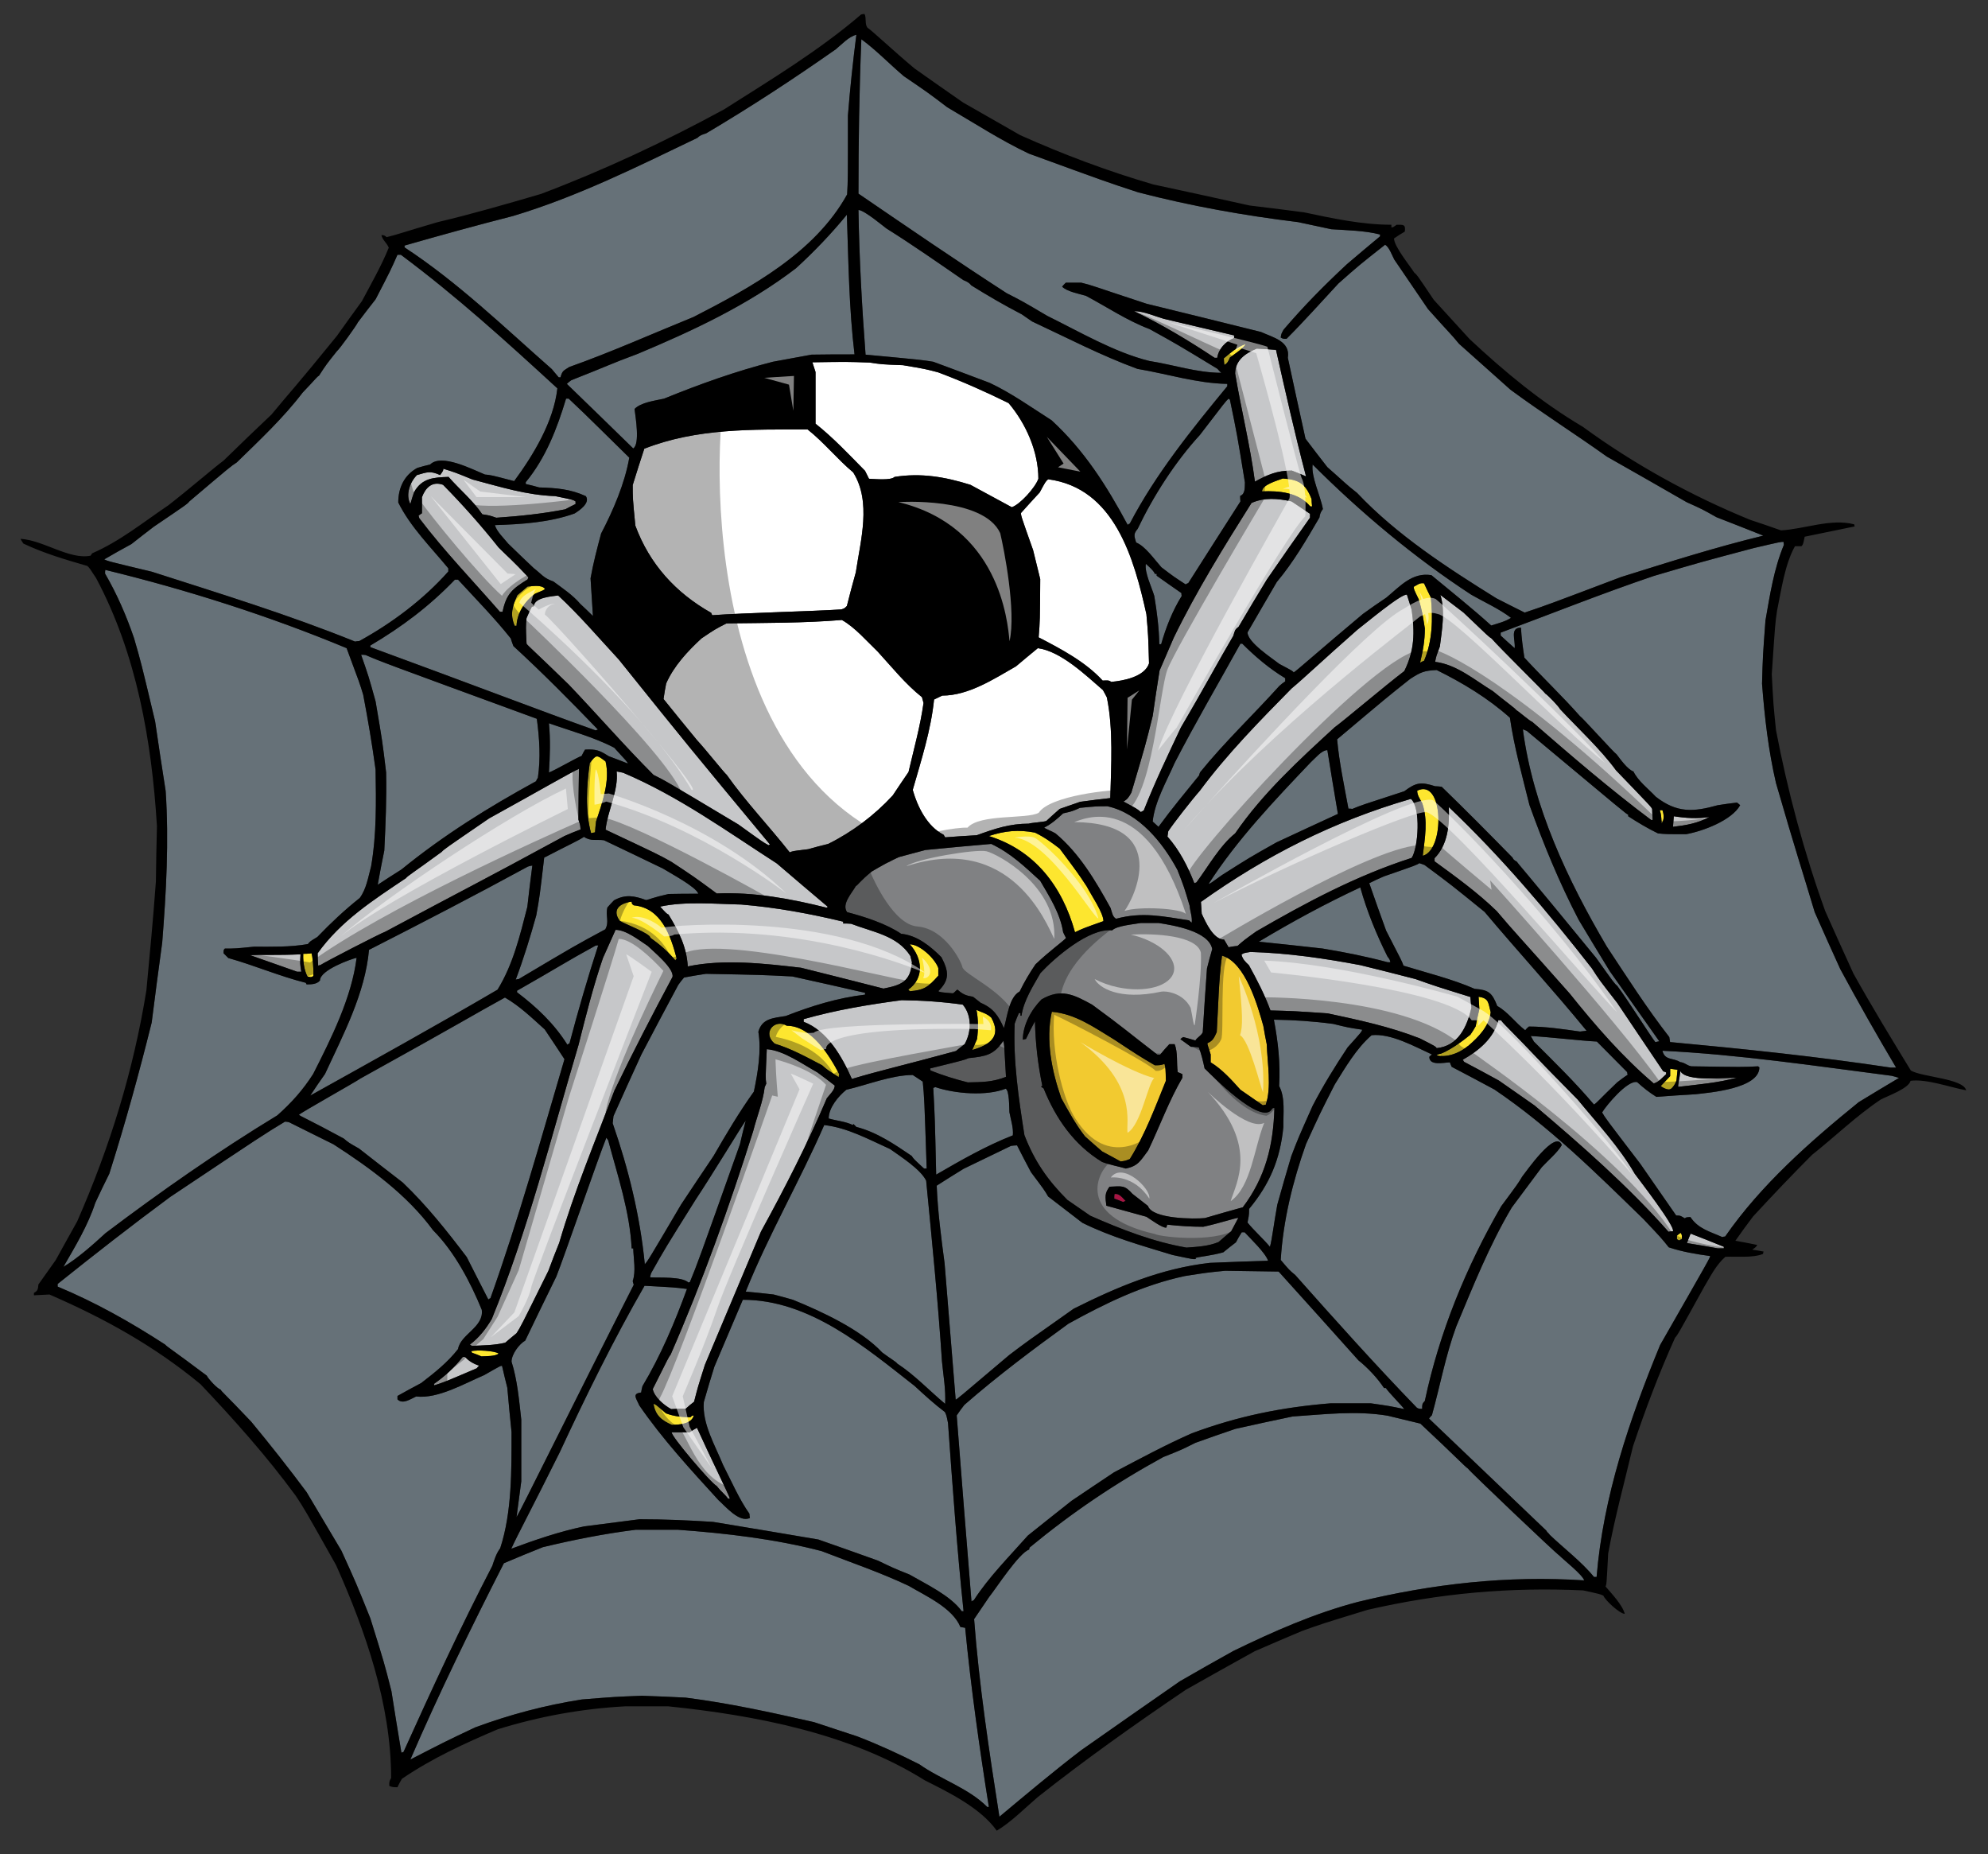
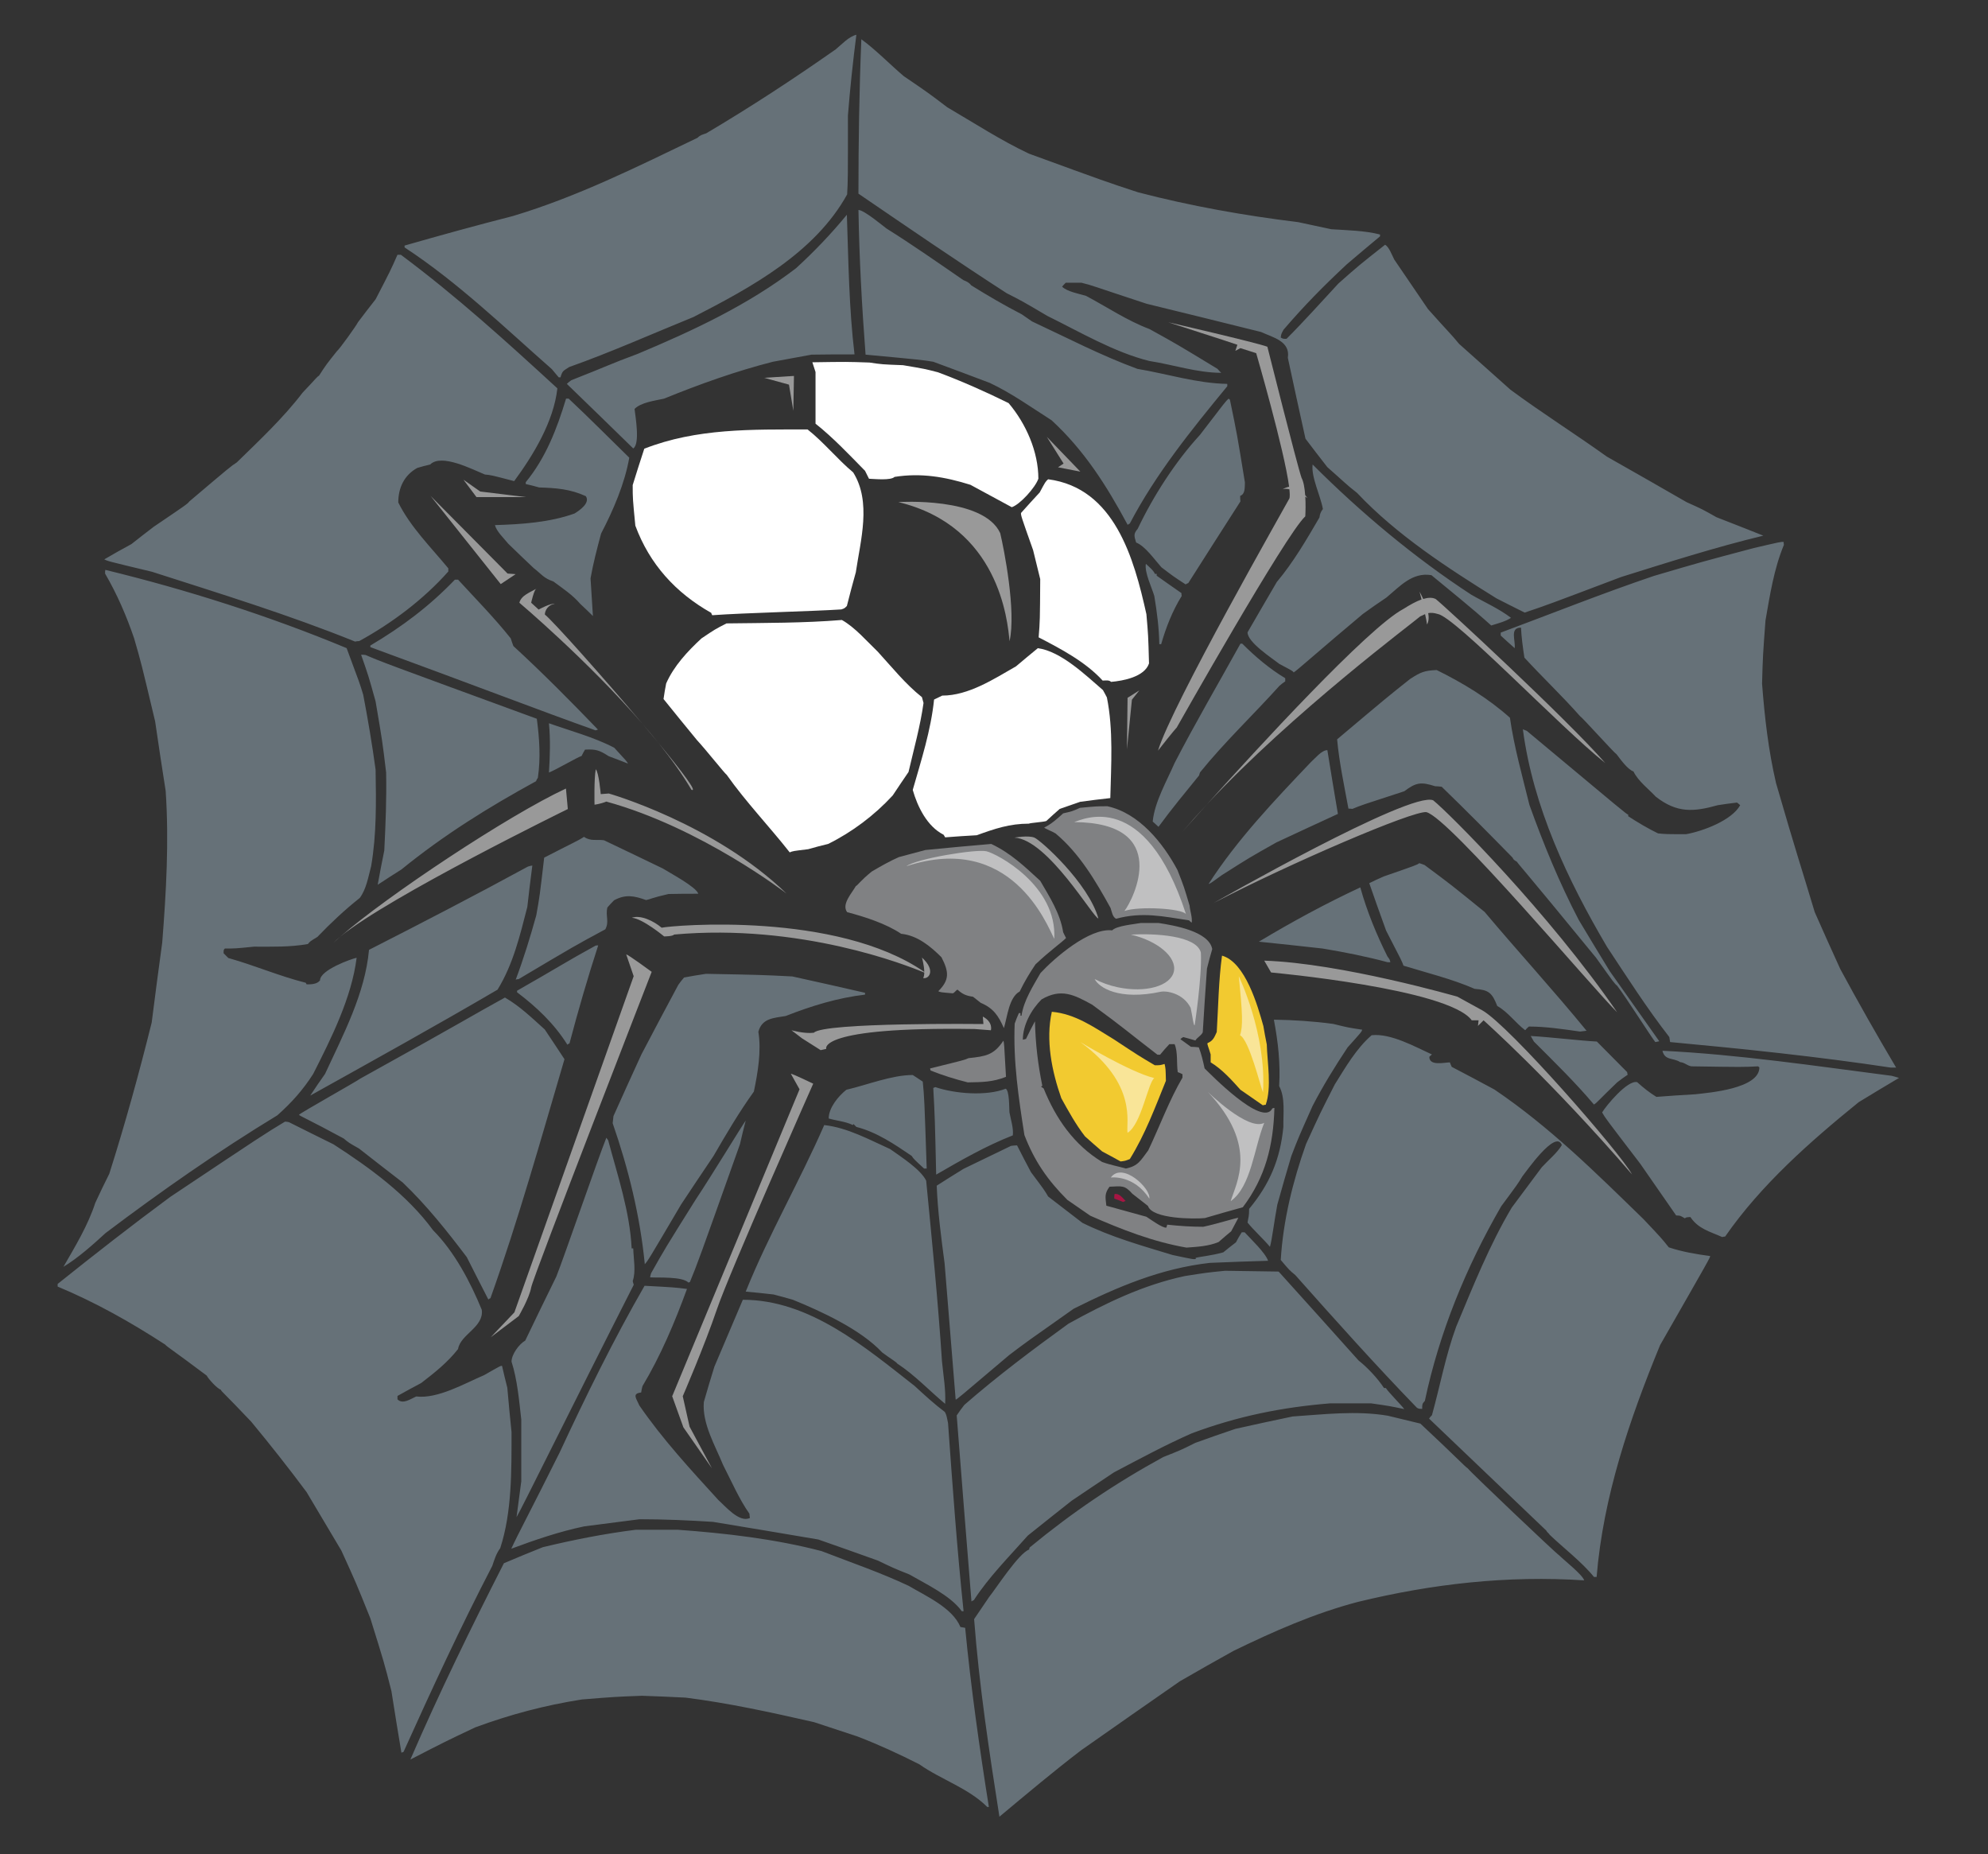
<svg xmlns="http://www.w3.org/2000/svg" version="1.1" id="layer_1" x="0px" y="0px" width="200px" height="186.5px" viewBox="0 0 200 186.5" style="enable-background:new 0 0 200 186.5;" xml:space="preserve">
  <rect x="0" y="0" width="200" height="186.5" fill="#333333" stroke="none" />
  <path id="color6" style="fill:#A71543;" d="M113.238,120.796c-0.08,0.025-0.16,0.052-0.24,0.104c-0.317-0.132-0.609-0.238-0.9-0.344  c0-0.159,0-0.318,0.026-0.451C112.601,120,112.919,120.478,113.238,120.796z" />
  <path id="color5" style="fill:#F2CA30;" d="M127.336,111.121c-0.105,0-0.211,0.027-0.291,0.053c-0.769-0.53-1.511-1.06-2.253-1.563  c-0.875-0.98-1.882-2.093-2.995-2.757c0-0.265,0-0.53,0-0.794c-0.185-0.663-0.37-1.008-0.317-1.14  c0.582-0.239,0.689-0.609,0.929-1.113c0.157-2.57,0.184-5.142,0.53-7.686c2.356,0.663,3.603,5.088,4.159,7.075  c0.106,0.61,0.212,1.22,0.345,1.855C127.496,106.854,127.945,109.398,127.336,111.121z M116.18,107.147  c-1.617-0.954-1.617-0.954-4.108-2.598c-2.013-1.219-3.869-2.57-6.254-2.782c-0.637,2.862,0,5.989,0.953,8.693  c0.716,1.298,1.458,2.649,2.386,3.842c0.556,0.504,1.14,1.007,1.723,1.511c0.608,0.318,1.219,0.661,1.856,1.008  c0.451-0.053,0.451-0.053,0.928-0.239c1.536-2.464,2.543-5.193,3.63-7.871c-0.026-1.219-0.026-1.219-0.132-1.695  C116.709,107.147,116.709,107.147,116.18,107.147z" />
  <path id="color4" style="fill:#808183;" d="M106.187,83.825c-0.45-0.266-0.953-0.424-1.139-0.583  c0.742-0.371,1.299-0.874,1.907-1.431c0.929-0.212,0.929-0.212,1.696-0.557c1.669-0.159,1.669-0.159,2.756-0.159  c3.181,0.689,5.592,3.684,7.05,6.413c0.663,1.697,0.663,1.697,1.219,3.579c0.055,0.582,0.292,1.192,0.213,1.722  c-0.105-0.079-0.186-0.159-0.265-0.238c-2.65-0.398-4.691-0.875-7.342-0.16c-0.371-0.186-0.424-0.715-0.557-1.086  C110.217,88.596,108.6,85.839,106.187,83.825z M94.395,99.699c0.211,0.106,0.211,0.106,1.458,0.213  c0.211-0.08,0.291-0.291,0.476-0.371c0.53,0.477,0.875,0.61,1.564,0.715c0.239,0.185,0.504,0.397,0.769,0.609  c1.3,0.557,1.776,1.299,2.333,2.544c0.345-1.112,0.503-3.1,1.59-3.683c0.476-0.981,0.98-1.829,1.59-2.729  c1.483-1.405,2.677-2.227,3.073-2.65c-0.104-0.212-0.212-0.397-0.291-0.583c-0.291-1.881-1.351-3.525-2.306-5.168  c-1.591-1.458-2.968-2.783-4.928-3.71c-2.227,0.185-4.427,0.397-6.625,0.61c-0.902,0.238-1.803,0.477-2.678,0.716  c-0.954,0.423-1.828,0.927-2.729,1.456c-1.14,0.929-1.378,1.353-1.591,1.459c-0.423,0.742-1.458,1.828-0.874,2.623  c1.749,0.451,3.948,1.166,5.432,2.173c1.617,0.159,2.942,1.246,4.056,2.358C95.481,97.765,95.534,98.561,94.395,99.699z   M111.621,119.364c-0.503,0.688-0.424,1.006-0.318,1.908c1.324,0.371,2.677,0.741,4.029,1.112c0.344,0.213,1.668,1.192,2.013,1.087  c0.027-0.106,0.053-0.212,0.081-0.291c1.218,0.132,2.411,0.212,3.63,0.212c1.591-0.345,3.18-0.875,3.525-0.9  c-0.239,0.449-0.478,0.9-0.716,1.35c-0.425,0.346-0.848,0.717-1.273,1.087c-1.033,0.425-2.12,0.478-3.232,0.558  c-3.365-0.584-6.545-1.829-9.674-3.207c-0.767-0.531-1.537-1.061-2.304-1.591c-1.989-1.987-3.313-3.896-4.322-6.519  c-0.582-3.71-1.139-7.421-0.979-11.211c0.131-0.371,0.265-0.715,0.423-1.06c0.054,0,0.107,0,0.16,0c0,0.079,0,0.158,0,0.265  c0.026,0,0.052,0,0.104,0c0.212-1.511,1.167-2.995,1.909-4.293c1.404-1.511,4.903-4.558,7.208-4.293  c0.477-0.477,2.199-0.61,2.889-0.742c0.584,0,1.166,0,1.775,0c1.537,0.239,5.063,0.821,5.407,2.623  c-0.187,0.636-0.371,1.298-0.53,1.961c-0.159,2.121-0.292,4.269-0.425,6.415c-0.185,0.369-0.53,0.477-0.741,0.82  c-0.424-0.133-0.823-0.238-1.22-0.344c-0.106,0.053-0.212,0.132-0.291,0.211c0.345,0.239,0.687,0.504,1.06,0.768  c0.264,0,0.53,0.026,0.795,0.054c0.265,0.688,0.423,1.377,0.583,2.12c0.503,0.477,5.83,5.989,6.812,4.028  c0.052-0.026,0.131-0.053,0.211-0.053c-0.105,3.764-0.901,6.97-3.18,9.99c-1.271,0.345-2.544,0.716-3.817,1.087  c-1.034,0.105-5.301,0.105-5.724-1.22c-0.531-0.424-1.062-0.82-1.564-1.219C113.132,119.179,112.866,119.31,111.621,119.364z   M113.265,117.535c1.245-0.265,1.457-0.768,2.252-1.828c1.14-2.387,2.12-5.063,3.444-7.314c0-0.132,0-0.239,0-0.345  c-0.158-0.081-0.317-0.16-0.475-0.212c-0.133-0.875,0.026-2.015-0.317-2.81c-0.187,0-0.372,0-0.531,0  c-0.319,0.345-0.637,0.688-0.928,1.06c-0.106,0-0.186,0-0.265,0c-3.1-2.385-3.313-2.649-6.573-5.035  c-1.828-1.007-3.126-1.67-5.087-0.529c-1.034,1.033-1.883,2.569-1.883,4.055c0.105-0.027,0.213-0.054,0.318-0.079  c0.292-0.61,0.583-1.192,0.901-1.776c0.053,2.252,0.29,4.294,0.741,6.494c-0.052,0.025-0.104,0.052-0.132,0.079  c0.08,0.053,0.158,0.104,0.265,0.185c1.219,3.021,3.048,5.672,5.884,7.394C111.833,117.217,112.469,117.298,113.265,117.535z   M97.443,106.431c-0.424,0.187-0.424,0.187-3.87,1.034c0,0.054,0.026,0.132,0.053,0.212c1.193,0.477,2.464,0.874,3.737,1.192  c1.458-0.026,2.491-0.026,3.843-0.557c-0.187-3.419-0.187-3.419-0.266-3.631C99.986,106.113,99.192,106.246,97.443,106.431z" />
  <path id="color3" style="opacity:0.35;fill:#C6E5FA;" d="M85.198,21.599c0.159,4.664,0.213,9.408,0.769,14.046  c-1.458,0-2.889,0-4.32,0.026c-1.299,0.238-2.597,0.477-3.896,0.716c-3.736,0.954-7.368,2.253-10.945,3.71  c-0.954,0.212-2.305,0.371-2.968,1.034c0.106,0.875,0.557,3.524-0.132,3.975c-2.226-2.173-4.453-4.346-6.679-6.493  c0.133-0.132,0.292-0.265,0.451-0.371c3.657-1.431,3.816-1.59,6.678-2.65c5.565-2.333,11.078-4.903,15.928-8.613  C81.912,25.309,83.634,23.507,85.198,21.599z M57.796,51.652c-2.518,0.9-5.353,1.086-8.004,1.165  c0.16,0.636,0.928,1.352,1.325,1.855c0.848,0.822,1.696,1.644,2.571,2.465c0.794,0.61,0.98,1.007,1.987,1.351  c0.927,0.689,1.935,1.352,2.703,2.253c0.424,0.398,0.849,0.795,1.272,1.22c-0.08-1.272-0.16-2.545-0.239-3.79  c0.265-1.51,0.663-3.021,1.061-4.505c1.219-2.332,2.385-5.036,2.835-7.632c-2.014-1.961-4.028-4.002-6.095-5.936  c-0.106,0-0.186,0-0.265,0c-0.901,2.995-2.041,5.963-4.055,8.401c0,0.053,0,0.106,0,0.186c0.45,0.105,0.901,0.212,1.351,0.344  c1.722,0.054,3.128,0.16,4.691,0.875C59.412,50.591,58.273,51.36,57.796,51.652z M58.512,76.034  c0.105-0.213,0.212-0.424,0.344-0.636c1.113-0.053,1.431,0.053,2.385,0.663c0.635,0.238,1.272,0.477,1.935,0.742  c-0.106-0.212-0.106-0.212-1.378-1.59c-2.014-1.061-4.479-1.722-6.573-2.465c0.16,1.643,0.107,3.313,0,4.956  C55.861,77.465,58.087,76.166,58.512,76.034z M71.02,97.95c-0.743,0.106-1.484,0.238-2.2,0.37c-0.212,0.24-0.397,0.479-0.583,0.744  c-1.246,2.33-2.492,4.662-3.71,6.996c-0.954,2.066-1.882,4.134-2.81,6.2c-0.026,0.239-0.053,0.479-0.08,0.717  c1.59,4.584,2.756,9.327,3.233,14.178c0.345-0.397,0.345-0.397,3.657-6.017c1.087-1.643,2.173-3.259,3.26-4.875  c1.272-2.199,2.571-4.4,4.055-6.468c0.398-1.908,0.769-4.107,0.451-6.015c0.37-1.353,1.483-1.379,2.756-1.59  c2.571-1.007,5.221-1.83,7.977-2.147c0-0.079,0-0.132,0-0.186c-2.438-0.556-4.876-1.113-7.314-1.644  C76.612,98.057,76.612,98.057,71.02,97.95z M45.764,58.304c-2.57,2.676-5.327,4.743-8.507,6.625c0,0.053,0,0.106,0,0.159  c9.912,3.631,17.359,6.493,22.66,8.374c0.079-0.026,0.159-0.053,0.238-0.08c-2.756-2.861-5.591-5.724-8.507-8.401  c-0.106-0.265-0.186-0.53-0.265-0.769c-1.643-2.067-3.525-3.976-5.301-5.909C45.976,58.304,45.87,58.304,45.764,58.304z   M32.698,108.022c-0.504,0.716-1.007,1.431-1.484,2.173c6.281-3.498,12.642-7.023,18.842-10.653  c1.565-2.544,2.253-5.434,2.995-8.323c0.16-1.404,0.319-2.782,0.504-4.161c-0.159,0.027-0.318,0.054-0.45,0.107  c-5.248,2.862-10.628,5.645-15.981,8.373C36.727,99.937,34.527,104.072,32.698,108.022z M116.18,57.721  c-0.08-0.292-0.663-0.795-0.901-1.007c-0.159,0.848,0.61,2.412,0.848,3.232c0.266,1.59,0.477,3.233,0.504,4.851  c0.053,0,0.106,0,0.186,0c0.477-1.67,1.14-3.366,2.066-4.851c-0.026-0.105-0.026-0.211-0.026-0.291  c-0.847-0.583-1.669-1.167-2.491-1.749c0-0.08,0-0.133,0-0.186C116.284,57.721,116.231,57.721,116.18,57.721z M34.58,114.514  c0.504,0.424,0.504,0.424,1.538,1.008c1.458,1.14,2.915,2.279,4.399,3.418c2.412,2.306,4.453,4.877,6.44,7.5  c0.715,1.404,1.431,2.836,2.173,4.268c0.053-0.055,0.132-0.107,0.211-0.134c2.81-7.871,5.088-16.034,7.447-24.037  c-0.663-1.008-1.325-2.015-1.987-2.995c-1.299-1.166-2.492-2.332-4.002-3.207c-3.101,1.697-4.134,2.386-14.523,8.137  c-0.476,0.345-6.016,3.444-6.201,3.657C30.181,112.261,31.055,112.606,34.58,114.514z M52.443,148.993  c-0.16,1.192-0.318,2.385-0.478,3.605c0.398-0.609,5.434-10.866,11.794-23.376c-0.053-0.131-0.08-0.264-0.106-0.37  c0.344-0.981,0.079-2.253,0.053-3.286c-0.053,0-0.106,0-0.159,0c-0.186-3.71-1.405-7.288-2.359-10.865  c-0.08-0.106-0.132-0.187-0.186-0.265c-0.795,1.959-4.319,12.189-5.035,13.966c-1.06,2.147-2.094,4.293-3.127,6.439  c-0.609,0.345-1.378,1.378-1.378,2.12c0.583,1.803,0.769,3.949,0.981,5.83C52.443,144.859,52.443,146.927,52.443,148.993z   M52.019,99.806c1.961,1.483,3.736,3.153,5.062,5.273c0.053-0.053,0.133-0.106,0.212-0.132c0.875-3.313,1.829-6.6,2.889-9.858  c-0.106,0-0.186,0-0.265,0.025c-2.915,1.591-3.975,2.306-7.897,4.533C52.019,99.699,52.019,99.752,52.019,99.806z M122.938,88.013  c2.755-1.751,2.755-1.751,5.484-3.287c2.041-0.955,4.108-1.908,6.176-2.862c-0.371-2.147-0.716-4.294-1.061-6.414  c-0.582,0-1.245,0.848-1.669,1.219c-3.63,3.815-7.421,7.792-10.282,12.244C121.77,88.86,121.77,88.86,122.938,88.013z   M105.445,120.345c-0.37-0.637-0.37-0.637-1.722-2.438c-0.478-0.901-0.955-1.803-1.404-2.702c-0.212,0-0.425,0.026-0.61,0.052  c-1.59,0.769-3.18,1.537-4.771,2.306c-0.9,0.558-1.801,1.113-2.702,1.696c0.106,2.625,0.451,5.222,0.795,7.818  c0.372,4.559,0.742,9.116,1.113,13.701c0.159-0.054,0.159-0.054,5.38-4.479c1.748-1.325,1.748-1.325,6.492-4.664  c4.4-2.2,8.771-4.056,13.702-4.612c1.933-0.079,3.896-0.158,5.856-0.211c-0.266-0.796-1.776-2.228-2.359-2.863  c-0.105,0-0.211,0-0.291,0c-0.213,0.318-0.398,0.662-0.583,1.008c-0.425,0.318-0.848,0.662-1.273,1.007  c-1.245,0.345-2.305,0.424-2.782,0.557c0,0.025,0,0.053,0.026,0.105c-0.239,0.053-0.239,0.053-2.358-0.397  c-3.127-0.953-6.175-1.802-9.063-3.233C107.726,122.094,106.586,121.219,105.445,120.345z M124.792,64.744  c-2.2,3.976-4.531,7.951-6.624,12.005c-0.771,1.776-2.016,3.922-2.201,5.884c0.185,0.159,0.372,0.344,0.583,0.53  c1.299-1.777,2.704-3.473,4.082-5.168c0.026-0.106,0.053-0.212,0.105-0.319c2.465-3.046,5.354-5.777,7.978-8.692  c0.186-0.16,0.371-0.318,0.583-0.451c0-0.106,0-0.212,0-0.318c-1.59-0.954-3.022-2.173-4.32-3.472  C124.898,64.744,124.846,64.744,124.792,64.744z M89.545,115.574c-2.12-0.953-4.266-2.146-6.625-2.412  c-2.465,5.646-5.591,11.025-7.897,16.75c0.928,0.079,1.854,0.185,2.809,0.291c0.636,0.159,1.272,0.346,1.935,0.53  c2.862,1.166,6.837,2.994,8.984,5.3c0.847,0.637,1.431,0.954,1.51,1.114c1.75,1.139,3.233,2.729,4.824,4.054  c0.08-1.404-0.186-2.889-0.318-4.267c-0.398-6.068-1.007-12.138-1.591-18.181C92.619,117.615,90.631,116.343,89.545,115.574z   M91.824,108.127c-2.12,0-4.611,1.008-6.678,1.484c-0.795,0.636-1.776,1.802-1.776,2.889c0.822,0.239,1.67,0.291,2.438,0.662  c0-0.053,0.027-0.079,0.053-0.104c0.08,0.079,0.186,0.184,0.292,0.291c2.067,0.529,3.842,1.748,5.565,2.915  c0.212,0.317,0.212,0.317,1.246,1.271c0.08,0,0.159,0,0.265,0c-0.238-7.103-0.238-7.103-0.397-8.745  C92.486,108.551,92.142,108.339,91.824,108.127z M123.6,40.097c-0.291,0.265-0.291,0.265-2.889,3.657  c-2.464,2.677-4.69,6.148-6.254,9.435c-0.425,0.504-0.372,0.689-0.159,1.378c0.927,0.371,1.854,1.723,2.543,2.491  c1.22,0.929,1.22,0.929,2.439,1.723c0.079-0.053,0.157-0.106,0.265-0.132c1.749-2.756,3.499-5.486,5.247-8.216  c-0.026-0.185-0.026-0.372-0.026-0.557c0.529-0.186,0.45-0.874,0.477-1.352c-0.795-4.876-0.795-4.876-1.51-8.322  C123.679,40.15,123.626,40.123,123.6,40.097z M101.178,109.505c-1.96,0.769-5.114,0.504-7.074-0.158  c-0.08,0.026-0.16,0.052-0.213,0.079c0.16,2.994,0.16,2.994,0.292,8.719c2.518-1.457,5.009-2.889,7.712-3.948  c0.08-0.742-0.212-1.59-0.344-2.333C101.524,111.413,101.551,109.691,101.178,109.505z M65.507,128.057  c-0.052,0.133-0.079,0.266-0.105,0.424c0.874,0.053,3.233-0.107,3.869,0.53c0.027-0.026,0.079-0.053,0.132-0.053  c0.796-1.935,0.796-1.935,5.036-13.861c0.185-0.795,0.371-1.589,0.583-2.386c-0.424,0.584-3.446,5.566-5.036,7.951  C66.913,125.565,66.913,125.565,65.507,128.057z M139.872,96.785c-0.053-0.267-0.053-0.267-0.291-0.584  c-1.113-2.227-2.067-4.558-2.73-6.943c-3.524,1.643-6.891,3.472-10.203,5.459c2.121,0.213,4.268,0.451,6.413,0.689  c2.227,0.371,4.373,0.795,6.547,1.379C139.686,96.785,139.766,96.785,139.872,96.785z M56.206,37.951c0.053,0,0.105,0,0.184,0  c0.186-0.664,0.265-0.636,0.875-1.034c4.188-1.483,8.401-3.366,12.509-5.035c5.778-2.969,12.191-6.44,15.451-12.324  c0.08-1.483,0.08-1.483,0.08-7.95c0.212-2.704,0.503-5.407,0.848-8.11c-0.768,0.187-1.458,0.955-2.067,1.458  c-4.267,2.995-8.56,5.804-13.039,8.454c-0.371,0.133-0.582,0.159-0.875,0.451c-6.068,2.915-12.11,5.936-18.577,7.87  c-3.631,0.928-7.288,1.935-10.893,2.969c0,0.053,0,0.106,0,0.186c5.38,3.525,9.991,8.003,14.815,12.243  C55.728,37.394,55.967,37.658,56.206,37.951z M35.72,64.531c0.133-0.026,0.265-0.052,0.424-0.052  c3.286-1.803,6.466-4.188,8.958-6.997c0-0.106,0-0.212,0-0.318c-1.749-2.12-3.816-4.162-5.035-6.625c0-1.484,0.61-2.756,1.908-3.472  c0.424-0.133,0.848-0.238,1.298-0.345c1.14-1.139,4.267,0.504,5.512,1.007c0.61,0.053,0.61,0.053,2.942,0.663  c1.934-2.624,3.975-5.99,4.347-9.329c-5.168-4.744-10.124-9.249-15.743-13.436c-0.132,0-0.238,0-0.344,0  c-0.689,1.563-0.689,1.563-2.2,4.478c-0.609,0.768-1.192,1.537-1.775,2.305c-0.158,0.345-1.855,2.704-2.12,2.916  c-1.059,1.325-1.059,1.325-1.801,2.465c-0.212,0.107-0.319,0.318-1.644,1.697c-1.935,2.543-4.346,4.797-6.625,7.023  c-0.61,0.397-0.61,0.397-4.771,3.922c-0.212,0.266-0.212,0.266-3.577,2.544c-0.769,0.583-1.511,1.166-2.253,1.749  c-0.927,0.503-1.829,1.006-2.73,1.537c0.371,0.185,0.371,0.185,4.797,1.246C22.124,59.708,29.041,61.828,35.72,64.531z   M27.902,112.181c1.431-1.271,2.57-2.543,3.604-4.159c1.802-3.552,3.869-7.66,4.373-11.688c-0.504,0.106-3.685,1.219-3.685,2.279  c-0.317,0.397-0.9,0.397-1.351,0.397c-0.027-0.054-0.053-0.105-0.079-0.159c-2.651-0.663-5.142-1.749-7.792-2.491  c-0.16-0.159-0.318-0.318-0.478-0.478c0-0.345,0-0.345,0.132-0.477c1.06,0,1.06,0,2.916-0.187c1.829,0,3.63,0.055,5.433-0.264  c0.213-0.266,0.213-0.266,0.954-0.715c1.352-1.405,2.73-2.705,4.267-3.923c0.664-0.901,0.849-2.095,1.14-3.181  c0.556-3.207,0.503-6.492,0.45-9.727c-0.344-2.517-0.767-5.035-1.245-7.527c-0.345-1.139-0.345-1.139-1.669-4.69  c-7.765-3.233-16.087-5.883-24.275-7.872c-0.026,0.106-0.026,0.239-0.026,0.371c1.192,2.041,2.147,4.24,2.915,6.493  c0.715,2.465,0.715,2.465,2.121,8.374c0.344,2.333,0.688,4.665,1.06,6.997c0.345,5.088,0.052,10.177-0.345,15.24  c-0.371,2.676-0.715,5.354-1.061,8.056c-1.271,5.113-2.676,10.204-4.266,15.211c-0.478,0.954-0.955,1.935-1.405,2.916  c-0.742,2.279-2.014,4.373-3.207,6.44c1.458-0.876,2.968-2.227,4.24-3.394C16.161,119.842,21.965,115.786,27.902,112.181z   M93.891,36.387c1.882,0.689,3.763,1.404,5.671,2.12c2.2,1.033,4.188,2.464,6.229,3.763c3.285,3.021,5.537,6.572,7.658,10.522  c0.054-0.053,0.133-0.106,0.213-0.133c2.622-5.009,6.228-9.461,9.806-13.808c0-0.08,0-0.159,0-0.238  c-3.075-0.053-6.016-1.007-9.038-1.51c-3.684-1.352-7.075-3.127-10.601-4.771c-0.344-0.239-0.688-0.477-1.034-0.715  c-1.748-0.901-3.418-1.881-5.088-2.915c-0.211-0.292-0.476-0.398-0.794-0.53c-2.544-1.75-5.115-3.552-7.739-5.195  c-0.131-0.079-2.225-1.856-2.809-1.856c0.08,4.85,0.344,9.7,0.715,14.55C92.751,36.201,92.751,36.201,93.891,36.387z   M128.449,58.542c-0.981,1.669-1.96,3.366-2.942,5.062c0,1.007,2.465,2.597,3.208,3.18c1.351,0.715,1.351,0.715,1.431,0.849  c0.212-0.081,2.597-2.227,6.97-5.884c0.77-0.558,1.564-1.114,2.359-1.644c1.377-1.14,2.598-2.571,4.531-2.253  c2.015,1.671,4.082,3.313,6.017,5.062c0.663-0.211,1.431-0.397,1.987-0.768c-1.113-0.875-2.809-1.643-4.002-2.333  c-5.724-3.736-11.131-8.268-15.954-13.092c-0.159,1.272,0.795,3.127,1.034,4.479c-0.213,0.292-0.292,0.451-0.346,0.848  C131.444,54.275,130.119,56.554,128.449,58.542z M105.366,31.775c3.233,1.59,6.731,3.658,10.256,4.532  c2.387,0.371,4.823,1.192,7.236,1.192c-0.133-0.132-0.267-0.265-0.371-0.397c-4.056-2.464-4.056-2.464-6.838-4.002  c-2.253-0.848-4.293-2.227-6.387-3.339c-0.69-0.212-1.908-0.424-2.412-0.928c0.105-0.132,0.238-0.265,0.371-0.398  c0.504,0,1.033,0,1.563,0c1.113,0.265,1.166,0.345,6.573,2.12c3.816,0.928,7.659,1.882,11.501,2.836  c1.22,0.557,2.968,0.928,2.703,2.598c0.583,2.703,1.166,5.406,1.775,8.136c0.716,0.954,1.458,1.908,2.199,2.862  c1.697,1.484,1.777,1.642,2.996,2.597c4.001,4.24,9.116,7.553,14.019,10.601c0.927,0.478,1.882,0.954,2.836,1.431  c2.279-0.768,2.279-0.768,9.701-3.577c4.742-1.485,9.485-2.995,14.309-4.162c-1.591-0.636-3.154-1.246-4.717-1.855  c-1.405-0.795-1.405-0.795-2.995-1.51c-2.677-1.538-5.354-3.074-8.03-4.585c-3.18-2.278-6.546-4.399-9.7-6.731  c-1.723-1.537-3.444-3.074-5.168-4.611c-0.82-1.007-0.979-1.087-3.126-3.498c-1.14-1.67-2.279-3.339-3.393-4.982  c-0.212-0.398-0.53-1.299-0.928-1.484c-2.623,2.068-2.623,2.068-4.691,3.896c-1.695,1.829-3.472,3.816-5.221,5.565  c-0.344,0-0.344,0-0.582-0.132c0.053-0.371,0.053-0.371,0.291-0.795c2.094-2.438,4.002-4.372,6.36-6.573  c1.112-0.953,2.226-1.881,3.339-2.809c0-0.08,0-0.132,0-0.186c-1.536-0.397-3.313-0.424-4.902-0.53  c-1.113-0.238-2.225-0.477-3.34-0.714c-5.432-0.663-10.785-1.617-16.086-2.996c-3.233-1.06-3.233-1.06-10.998-3.895  c-2.811-1.325-5.54-3.101-8.216-4.664c-1.882-1.432-1.882-1.432-4.372-3.128c-1.405-1.193-2.782-2.624-4.267-3.711  c-0.212,5.115-0.292,10.362-0.292,15.53c4.929,3.366,9.912,6.784,14.921,10.018C102.849,30.292,102.849,30.292,105.366,31.775z   M37.998,88.992c0.795-0.529,1.59-1.033,2.385-1.537c4.268-3.472,8.746-6.254,13.542-8.878c0.053-0.133,0.106-0.238,0.186-0.345  c0.291-1.987,0.159-3.949-0.106-5.937c-15.556-5.697-15.556-5.697-17.226-6.414c-0.159-0.026-0.318-0.026-0.451-0.026  c0.742,2.12,0.742,2.12,1.457,4.69c0.69,4.055,0.69,4.055,1.061,7.155c0.053,2.624-0.053,5.221-0.185,7.844  C38.422,86.687,38.211,87.827,37.998,88.992z M50.322,155.725c1.192-3.631,1.14-7.898,1.14-11.687  c-0.159-1.484-0.292-2.969-0.424-4.452c-0.186-0.743-0.371-1.484-0.53-2.199c-0.133-0.027-0.133-0.027-1.802,0.927  c-1.934,0.821-4.665,2.411-6.837,2.146c-0.583,0.265-1.352,0.822-1.882,0.292c0-0.133,0-0.239,0-0.345  c0.795-0.451,1.59-0.874,2.386-1.299c1.378-1.061,2.649-2.067,3.709-3.419c0.239-1.484,2.624-2.199,2.385-3.949  c-1.139-2.781-2.756-5.855-4.903-8.003c-2.597-3.551-6.36-6.281-10.017-8.64c-1.511-0.742-2.995-1.483-4.478-2.226  c-0.133-0.026-0.266-0.053-0.398-0.053c-2.148,1.299-2.148,1.299-11.555,7.579c-3.843,2.836-7.606,5.777-11.316,8.745  c0,0.079,0,0.159,0,0.266c3.816,1.59,7.341,3.578,10.812,5.83c0.239,0.266,0.663,0.477,4.188,3.126  c0.132,0.293,1.06,1.326,1.404,1.406c0.08,0.212,0.265,0.265,3.074,3.233c1.908,2.306,3.791,4.691,5.566,7.076  c1.166,1.961,2.332,3.922,3.499,5.884c1.484,3.258,1.484,3.258,2.914,6.81c1.405,4.506,1.405,4.506,2.12,7.314  c0.318,2.067,0.663,4.135,1.007,6.203c0.053-0.027,0.132-0.054,0.212-0.08c2.836-6.281,5.75-12.589,8.931-18.711  C49.739,156.863,49.925,156.255,50.322,155.725z M190.304,108.207c-7.605-0.98-15.37-2.146-23.056-2.518  c0.239,1.008,1.112,0.689,1.777,1.14c0.503,0.053,0.661,0.346,1.138,0.425c5.222,0.079,5.222,0.079,6.705,0  c0.027,0.025,0.08,0.053,0.133,0.105c0,2.146-5.062,2.545-6.413,2.703c-1.325,0.08-2.65,0.159-3.949,0.265  c-0.689-0.423-1.324-0.928-1.936-1.483c-0.979-0.238-3.152,2.412-3.524,3.048c0.317,0.557,0.317,0.557,3.843,5.168  c1.192,1.722,2.387,3.445,3.605,5.193c0.477,0,0.503,0.08,0.875,0.291c0.133-0.105,0.133-0.105,0.557-0.132  c0.795,1.193,1.961,1.458,3.207,2.015c0.079-0.026,0.185-0.054,0.291-0.054c3.604-5.193,8.533-9.541,13.436-13.515  c1.353-0.823,2.703-1.643,4.055-2.439C190.782,108.339,190.543,108.261,190.304,108.207z M166.374,57.932  c-5.169,1.75-10.282,3.791-15.397,5.698c0,0.08,0,0.185,0,0.292c0.45,0.424,0.927,0.848,1.404,1.272  c0.106-0.769-0.529-2.067,0.636-2.067c0.053,1.007,0.187,2.013,0.345,3.021c1.803,1.962,3.816,3.87,5.593,5.883  c0.184,0.08,3.445,3.711,3.684,3.843c0.37,0.477,1.087,1.51,1.695,1.723c0.477,0.98,1.511,1.749,2.253,2.544  c2.12,1.643,3.763,1.537,6.228,0.847c0.636-0.105,1.272-0.185,1.935-0.265c0.106,0.08,0.212,0.16,0.318,0.265  c-0.848,1.538-3.79,2.624-5.433,2.915c-2.041,0-2.041,0-2.836-0.08c-1.033-0.503-2.014-1.087-2.995-1.723c0-0.052,0-0.105,0-0.159  c-0.238-0.105-0.238-0.105-10.203-8.428c-0.132-0.053-0.265-0.105-0.396-0.159c1.032,7.819,4.505,15.16,8.453,21.863  c2.015,3.049,4.028,6.202,6.281,9.092c0.026,0.158,0.054,0.317,0.08,0.503c7.42,0.689,14.84,1.458,22.208,2.57  c0.158,0,0.344,0,0.53,0c-1.935-3.26-3.817-6.573-5.618-9.911c-0.876-1.908-1.724-3.816-2.571-5.725  c-1.405-4.691-1.776-5.671-3.895-12.985c-0.769-3.313-1.14-6.572-1.404-9.991c0.078-2.783,0.078-2.783,0.344-6.361  c0.451-2.57,0.849-5.193,1.854-7.605c-0.025-0.106-0.025-0.212-0.025-0.292c-0.266-0.026-0.266-0.026-2.994,0.609  C171.145,56.528,171.145,56.528,166.374,57.932z M165.34,122.623c-4.849-4.717-9.435-9.274-14.999-13.038  c-1.432-0.769-2.863-1.537-4.294-2.279c-0.079-0.159-0.133-0.317-0.186-0.451c-0.636,0.026-2.067,0.372-2.067-0.557  c0.08-0.078,0.159-0.158,0.265-0.237c-1.695-0.77-4.134-2.147-6.067-1.936c-1.538,1.325-2.651,3.26-3.711,4.956  c-1.458,2.862-1.458,2.862-2.889,5.99c-1.326,3.736-2.306,7.685-2.544,11.66c0.874,1.033,0.874,1.033,1.457,1.511  c4.002,4.505,8.058,9.036,12.244,13.356c0.212,0.107,0.212,0.107,0.529,0.107c0-0.398-0.026-0.504,0.266-0.795  c1.457-6.891,4.161-13.489,7.686-19.585c1.67-2.254,1.67-2.254,2.12-2.995c0.292-0.345,3.364-4.822,3.976-3.153  c-0.451,0.769-1.379,1.536-2.015,2.226c-1.007,1.352-2.015,2.703-3.021,4.055c-2.253,3.791-3.896,7.924-5.591,11.979  c-1.061,2.889-1.617,5.938-2.439,8.905c-0.105,0.106-0.212,0.212-0.291,0.345c3.923,3.736,7.845,7.5,11.794,11.262  c0.08,0.188,0.265,0.267,0.344,0.426c1.353,1.299,3.261,2.756,4.452,4.24c0.08,0,0.16,0,0.266,0  c0.662-8.084,3.312-15.849,6.387-23.322c5.035-8.798,5.035-8.798,5.035-8.957c-1.404-0.186-2.809-0.423-4.161-0.875  C167.143,124.531,167.143,124.531,165.34,122.623z M96.621,163.648c-0.795-1.934-3.498-3.127-5.194-4.135  c-2.862-1.352-5.831-2.358-8.771-3.498c-4.638-1.218-9.673-1.802-14.444-2.146c-1.431,0-2.862,0-4.267,0  c-3.181,0.398-6.227,1.008-9.328,1.749c-1.326,0.53-2.624,1.06-3.923,1.617c-3.313,6.493-6.519,13.065-9.408,19.743  c3.551-1.828,3.551-1.828,6.52-3.233c3.524-1.299,7.023-2.226,10.733-2.808c3.313-0.267,3.313-0.267,6.042-0.372  c1.458,0.053,2.915,0.105,4.399,0.187c4.373,0.556,8.586,1.483,12.906,2.463c1.432,0.479,2.889,0.956,4.347,1.432  c2.146,0.822,4.214,1.775,6.254,2.81c2.174,1.537,4.929,2.385,6.838,4.293c0.053,0,0.106,0,0.159,0  c-0.954-5.989-1.802-11.979-2.385-18.02C96.938,163.701,96.779,163.675,96.621,163.648z M156.859,156.44  c-0.346-0.213-8.957-8.402-9.195-8.745c-0.266-0.16-1.22-1.194-4.77-4.507c-1.112-0.265-2.2-0.53-3.286-0.794  c-3.181-0.53-6.388-0.133-9.568,0.079c-1.934,0.398-3.842,0.821-5.75,1.244c-1.351,0.452-2.703,0.93-4.028,1.406  c-1.432,0.715-1.432,0.715-3.232,1.43c-4.851,2.651-9.196,5.593-13.437,9.092c-0.027,0.053-0.055,0.131-0.055,0.212  c-1.033,0.344-3.338,3.921-4.027,4.77c-0.505,0.74-1.008,1.483-1.511,2.226c0.503,6.678,1.511,13.277,2.544,19.876  c2.703-2.253,5.406-4.532,8.216-6.678c3.313-2.333,6.626-4.638,9.938-6.943c1.774-1.034,3.577-2.041,5.38-3.049  c4.028-1.961,8.163-3.788,12.508-4.929c7.5-1.829,15.08-2.678,22.791-2.173C159.191,158.375,157.363,156.943,156.859,156.44z   M97.972,160.946c1.511-2.333,3.579-4.4,5.432-6.495c1.458-1.164,2.916-2.33,4.399-3.497c1.405-0.953,2.837-1.907,4.268-2.862  c2.57-1.352,5.168-2.756,7.818-3.922c4.61-1.723,9.063-2.625,13.966-3.021c1.352,0,2.704,0,4.056,0  c1.855,0.265,1.855,0.265,3.365,0.582c-0.291-0.397-1.615-1.724-1.855-2.12c-0.08,0-0.134,0-0.186,0  c-0.635-0.98-1.669-2.067-2.57-2.783c-2.676-2.995-5.352-5.962-8.03-8.931c-1.803-0.026-3.604-0.054-5.379-0.08  c-1.856,0.185-1.856,0.185-4.056,0.531c-4.213,0.9-7.977,2.73-11.714,4.796c-3.551,2.57-7.156,5.273-10.468,8.163  c-0.265,0.345-0.53,0.689-0.77,1.06c0.478,6.229,0.981,12.456,1.485,18.71C97.813,161.024,97.893,160.972,97.972,160.946z   M148.352,99.461c1.405,0.106,1.749,0.371,2.278,1.724c1.087,0.608,1.856,1.722,2.811,2.438c0.105-0.134,0.238-0.265,0.37-0.371  c1.723,0,3.446,0.265,5.143,0.504c0.212-0.028,0.422-0.054,0.661-0.08c-3.339-4.081-6.89-7.95-10.257-11.952  c-3.364-2.731-3.364-2.731-6.041-4.718c-0.186-0.08-0.372-0.133-0.53-0.186c-0.265,0.186-0.265,0.186-3.552,1.325  c-0.504,0.212-1.006,0.451-1.483,0.689c0.557,1.59,1.113,3.18,1.696,4.77c1.59,3.075,1.59,3.075,1.749,3.525  C143.528,97.844,146.126,98.481,148.352,99.461z M61.771,90.557c1.166-0.636,2.04-0.451,3.233-0.026  c0.398-0.08,0.61-0.238,2.252-0.61c0.981-0.026,1.988-0.026,2.995-0.026c-0.212-0.689-2.862-2.094-3.578-2.544  c-1.988-0.954-3.949-1.908-5.911-2.836c-0.742-0.105-1.325,0.133-2.013-0.344c-0.53,0.37-1.246,0.662-4.002,2.093  c-0.451,3.87-0.451,3.87-0.796,5.804c-0.61,2.2-1.271,4.346-2.067,6.467c0.079-0.027,0.185-0.053,0.292-0.053  c5.671-3.367,5.671-3.367,8.719-5.009c0.424-0.769,0-1.352,0.212-2.2C61.32,91.034,61.532,90.795,61.771,90.557z M58.776,153.525  c1.855-0.238,3.71-0.478,5.565-0.716c2.465,0,4.93,0.105,7.395,0.265c3.524,0.583,7.05,1.166,10.601,1.775  c1.988,0.689,3.976,1.405,5.99,2.121c1.536,0.741,1.536,0.741,3.18,1.404c1.643,0.954,4.135,2.12,5.248,3.683  c0.053,0,0.105,0,0.184,0c-0.661-6.281-1.112-12.613-1.563-18.922c-0.159-0.795-0.159-0.795-0.318-1.113  c-1.06-0.795-2.067-1.721-3.047-2.624c-5.009-3.921-10.574-8.665-17.279-8.665c-0.954,2.226-1.908,4.478-2.862,6.731  c-0.371,1.166-0.715,2.359-1.061,3.551c-0.185,2.173,1.14,4.373,1.936,6.334c0.821,1.591,1.616,3.444,2.65,4.903  c0,0.131,0.026,0.266,0.052,0.425c-1.06,0.53-2.491-1.193-3.18-1.804c-2.783-3.048-5.618-6.121-7.951-9.514  c-0.292-0.689-0.768-1.193,0.186-1.298c0.026-0.213,0.079-0.426,0.132-0.638c1.829-3.046,3.26-6.439,4.479-9.778  c-1.271-0.158-1.271-0.158-4.267-0.318c-3.1,5.381-5.91,11.104-8.533,16.749c-2.809,5.646-4.241,8.296-4.876,9.699  C53.847,154.877,56.259,154.055,58.776,153.525z M132.054,111.228c1.061-2.04,2.253-3.975,3.524-5.883  c1.406-1.563,1.406-1.563,1.458-1.776c-1.404-0.211-1.404-0.211-2.915-0.582c-1.988-0.266-3.976-0.398-5.963-0.425  c0.423,2.253,0.663,4.374,0.53,6.679c0.637,1.166,0.397,2.81,0.424,4.108c-0.317,3.259-1.378,5.75-3.445,8.242  c0,0.794-0.08,0.847-0.16,1.377c0.665,0.821,1.565,1.616,2.254,2.438c0.211-0.716,0.397-2.386,0.741-4.24  c0.451-1.643,0.928-3.26,1.405-4.876C130.622,114.436,130.622,114.436,132.054,111.228z M160.357,111.095  c0.292-0.157,0.53-0.504,2.333-2.226c0.344-0.265,0.688-0.53,1.061-0.769c-0.026-0.106-0.054-0.186-0.054-0.265  c-1.034-1.034-2.041-2.068-3.048-3.074c-1.617-0.08-4.718-0.45-6.652-0.558c0.106,0.187,0.213,0.372,0.317,0.558  C156.383,106.828,158.477,108.869,160.357,111.095z M166.931,104.734c-1.67-2.358-3.34-4.717-4.982-7.05  c-1.061-1.722-2.094-3.443-3.128-5.166c-1.961-3.764-3.524-7.58-4.955-11.556c-0.716-2.915-1.537-5.804-1.962-8.771  c-2.225-1.988-4.744-3.498-7.368-4.797c-1.244,0.053-1.615,0.212-2.676,0.9c-2.306,1.829-2.306,1.829-7.341,6.07  c0.212,2.331,0.716,4.664,1.139,6.97c0.134,0,0.266,0,0.398,0.026c0.901-0.372,0.901-0.372,5.221-1.776  c1.192-0.9,1.695-0.954,3.102-0.503c0.211,0,0.423,0.026,0.661,0.053c2.412,2.332,4.797,4.743,7.13,7.128  c0.105,0.212,0.105,0.212,0.45,0.424c0.106,0.212,0.291,0.291,7.95,9.647c1.855,2.598,1.855,2.598,2.121,2.81  c0.928,1.218,3.444,5.194,3.842,5.671C166.666,104.787,166.798,104.762,166.931,104.734z" />
-   <path id="color2" style="fill:#C6C7C9;" d="M150.578,91.644c-1.908-1.856-4.107-3.445-6.254-5.01c0-0.106,0-0.211,0-0.318  c1.325-1.325,1.51-3.338,1.431-5.14c5.248,4.981,9.938,10.521,14.39,16.219c0.77,1.193,0.77,1.193,2.546,3.471  c1.537,2.28,3.074,4.585,4.637,6.891c0.081,0.026,0.187,0.053,0.291,0.106c0,0.053,0,0.104,0,0.186  c-0.423,0.37-0.715,0.769-1.244,0.928c-3.127-2.651-5.91-5.857-8.454-9.039C152.619,93.949,152.46,93.87,150.578,91.644z   M74.571,90.98c-2.597-0.053-5.645-0.344-8.163,0.212c0.663,0.716,0.663,0.716,0.848,0.795c1.007,1.67,1.829,3.233,1.935,5.221  c3.605-0.768,7.766-0.291,11.396,0.132c2.756,0.691,5.512,1.379,8.295,2.095c1.723-0.345,2.73-0.662,2.862-2.649  c-0.053-0.213-0.105-0.425-0.159-0.637c-1.325-2.067-3.763-2.385-5.963-3.234c-0.265-0.025-0.529-0.025-0.794-0.025  c0-0.08,0-0.132,0-0.186C81.409,91.882,78.07,91.272,74.571,90.98z M152.539,71.422c0.347,0.211,1.326,1.086,1.616,1.192  c3.87,3.366,7.846,6.785,11.954,9.859c0.053,0,0.105,0,0.158,0c-0.026-0.372-0.054-0.743-0.054-1.087  c-0.079-0.211-0.079-0.211-3.63-3.895c-1.564-2.146-3.869-4.267-5.646-6.175c-0.079-0.212-1.245-1.432-1.456-1.537  c-0.08-0.159-4.506-4.506-5.434-5.566c-0.266-0.159-0.266-0.159-2.81-2.597c-0.795-0.609-1.563-1.192-2.332-1.775  c0.503,1.563,0.158,3.578-0.053,5.194c-0.371,0.98-0.371,0.98-0.477,1.537c2.173,0.266,3.975,1.829,5.804,2.942  C151.269,70.415,152.46,71.263,152.539,71.422z M62.036,77.597c0.212,1.882-0.928,4.002-1.113,5.856  c5.353,2.519,5.353,2.519,6.625,3.234c2.253,1.485,2.253,1.485,4.558,3.181c3.737-0.16,7.447,0.529,11.051,1.43  c0.026-0.026,0.08-0.052,0.133-0.08c-1.723-1.457-3.446-2.915-5.142-4.372c-5.062-3.26-9.885-6.759-15.451-9.118  C62.46,77.676,62.248,77.624,62.036,77.597z M90.711,100.601c-3.366,0.45-6.573,0.98-9.858,1.908c0,0.079,0,0.158,0,0.266  c2.385,0.9,3.869,3.523,4.85,5.75c2.809-0.848,5.221-1.378,10.469-2.81c0.291-0.238,0.583-0.477,0.874-0.688  c0.689-1.219,0.741-2.889-0.186-3.976C94.819,100.761,92.778,100.627,90.711,100.601z M46.559,136.483  c-0.875,1.087-1.723,1.881-2.889,2.704c0,0.053,0,0.106,0,0.158c1.008-0.317,1.008-0.317,4.293-1.721  c0.08-0.107,0.16-0.188,0.238-0.267c-0.583-0.185-1.007-0.45-1.43-0.875C46.691,136.483,46.612,136.483,46.559,136.483z   M122.46,35.989c0.132-0.901,0.822-1.643,1.696-1.988c0-0.106,0-0.186,0-0.265c-2.359-0.557-4.719-1.113-7.077-1.67  c-0.927-0.265-2.014-0.768-2.994-0.768c2.836,1.352,5.513,2.968,8.11,4.691C122.274,35.989,122.353,35.989,122.46,35.989z   M142.019,86.289c0.662-0.98,0.953-5.062-0.079-5.936c-7.766,2.252-14.577,5.699-21.122,10.363c0.026,0.397,0.053,0.795,0.08,1.192  c0.396,0.848,1.164,2.597,2.251,2.597c0.134,0.238,0.292,0.504,0.451,0.77c0.291-0.055,0.582-0.106,0.9-0.134  c0.664-0.582,0.664-0.582,1.882-1.457C131.418,90.769,136.479,88.065,142.019,86.289z M124.077,63.948  c0.158-0.503,0.132-0.609,0.53-0.901c0.927-1.59,1.882-3.18,2.835-4.743c1.432-2.094,2.889-4.162,4.347-6.228  c0-0.133,0-0.265,0-0.398c-0.636-0.424-1.246-0.849-1.855-1.246c-1.378-0.292-2.729-0.424-4.028,0.159  c-2.757,4.374-5.564,8.905-7.818,13.543c-0.476,1.086-0.953,2.2-1.431,3.313c-0.238,1.511-0.477,3.021-0.689,4.558  c-0.715,2.889-0.715,2.889-2.146,7.712c-0.238,0.424-0.371,0.663-0.795,0.901c1.378,0.742,1.378,0.742,1.749,1.06  c0.08-0.053,0.186-0.107,0.291-0.16c1.114-2.835,2.439-5.592,3.737-8.348C121.162,69.169,122.592,66.466,124.077,63.948z   M69.377,144.064c-0.609,0-1.219,0-1.802,0c-0.106,0.344,3.949,5.113,4.531,5.404c0.477,0.611,0.821,0.822,1.14,1.273  c0.053,0,0.106,0,0.185,0c-0.053-0.291-1.908-4.028-3.313-7.129C69.854,143.745,69.616,143.905,69.377,144.064z M65.164,95.141  c-0.849-0.556-2.174-1.616-3.234-1.616c-0.424,0.927-0.848,1.881-1.271,2.836c-0.981,2.862-1.723,5.831-2.465,8.771  c-2.73,9.196-5.088,18.657-8.719,27.536c-0.583,0.98-1.272,1.882-2.2,2.57c0.054,0.027,0.106,0.08,0.186,0.133  c1.113-0.053,2.279-0.053,3.366-0.318c0.371-0.318,0.742-0.636,1.139-0.954c0.398-0.609,0.398-0.609,3.207-6.281  c0.345-0.953,0.715-1.881,1.087-2.809c1.51-5.194,3.657-10.309,5.565-15.344c1.855-3.844,3.816-7.633,5.83-11.396  C67.866,97.42,65.666,95.645,65.164,95.141z M77.142,105.529c-0.132,2.889-0.132,2.889-0.052,3.472  c-0.053,0.106-0.106,0.214-0.159,0.346c-0.159,1.431-0.795,2.994-1.166,4.451c-2.385,7.58-5.115,15.16-8.295,22.447  c-0.186,0.238-0.186,0.238-1.802,3.472c0.159,0.795,1.113,1.617,1.855,2.015c0.478-0.026,0.981-0.053,1.484-0.053  c0.265-0.238,0.53-0.477,0.822-0.689c0.371-1.457,0.371-1.457,1.087-3.711c1.881-4.479,3.763-8.956,5.644-13.409  c2.386-4.346,4.718-8.904,6.626-13.409c0.266-0.346,0.795-0.822,0.795-1.272c-0.583-0.45-1.167-0.901-1.749-1.325  C80.747,107.041,78.865,105.662,77.142,105.529z M56.153,59.894c-0.53,0.079-2.438,0.185-2.438,1.087  c-0.08,0-0.159,0.026-0.212,0.052c-0.186,0.372-0.371,0.743-0.53,1.14c-0.079,0.848-0.079,0.848,0,2.571  c0.186,0.265,0.451,0.424,4.241,4.107c2.835,2.968,5.645,6.202,8.533,9.091c1.086,0.529,1.086,0.529,8.534,4.982  c2.464,1.775,2.464,1.775,3.048,2.094c0.026-0.027,0.079-0.053,0.131-0.079c-8.162-9.832-8.162-9.832-15.211-18.605  C60.26,64.187,58.299,61.881,56.153,59.894z M129.96,47.332c0.477,0.186,0.955,0.371,1.432,0.583  c-1.113-4.213-2.066-8.48-3.021-12.72c-0.662-0.053-1.299-0.106-1.935-0.133c-1.141,0.477-2.174,1.166-2.174,2.518  c0.609,3.631,1.511,7.235,1.988,10.865C127.549,47.73,128.477,47.332,129.96,47.332z M147.929,100.282  c-3.497-1.087-3.497-1.087-5.513-1.801c-1.855-0.479-3.71-0.955-5.565-1.405c-3.657-0.688-7.315-1.22-11.052-1.325  c-0.662,0.105-0.662,0.105-0.9,0.264c0.106,0.453,0.37,0.717,0.743,1.062c0.82,1.484,1.589,2.968,2.172,4.559  c2.252,0.054,2.252,0.054,5.751,0.29c3.207,0.689,6.228,1.326,9.275,2.519c1.563,0.795,1.563,0.795,1.695,0.98  c2.174-0.212,3.05-2.147,3.499-4.056C147.981,100.998,147.955,100.627,147.929,100.282z M169.051,107.729  c-0.08,0.769-0.265,1.378-0.213,1.59c1.961-0.238,4.002-0.397,5.91-0.927C173.635,108.393,169.607,108.843,169.051,107.729z   M58.405,83.428c-0.027-0.423-0.027-0.423-0.212-0.98c0-1.723,0.026-3.419,0.053-5.115c-0.715,0.292-3.896,2.147-9.037,4.982  c-4.531,3.102-4.531,3.102-4.77,3.367c-2.968,2.172-3.393,2.384-3.604,2.65c-3.287,2.2-6.547,4.292-8.879,7.552  c0,0.397,0.027,0.822,0.053,1.246c0.053-0.026,0.133-0.053,0.212-0.053c0.372-0.266,6.016-3.181,6.546-3.365  c8.56-4.585,9.09-4.771,18.021-9.621C57.318,83.852,57.848,83.639,58.405,83.428z M53.158,58.065  c-1.696-1.802-1.961-1.961-2.995-2.995c-1.749-2.2-3.63-4.321-5.592-6.308c-1.113-0.398-1.776,0.318-2.12,1.246  c0,0.53,0,1.06,0,1.616c-0.133,0.08-0.239,0.159-0.345,0.239c0.027,0.079,0.053,0.159,0.08,0.265  c2.492,3.286,5.407,6.307,8.109,9.408c0.079,0,0.159,0,0.265,0c0.371-1.802,0.981-2.306,2.518-3.259  C53.105,58.198,53.131,58.118,53.158,58.065z M169.712,125.035c1.034,0.159,2.068,0.345,3.102,0.53c0.187,0,0.397,0,0.61,0  c0-0.053,0-0.106,0-0.159c-1.113-0.45-2.227-0.901-3.34-1.325C169.951,124.399,169.818,124.718,169.712,125.035z M30.234,95.989  c-2.332,0.105-3.896,0.025-5.088,0.079c1.564,0.557,3.154,1.113,4.744,1.67c0.132,0,0.265,0,0.423,0  C30.181,96.917,30.181,96.917,30.234,95.989z M168.389,82.102c-0.028,0.346-0.054,0.69-0.08,1.062  c1.352-0.159,2.438-0.345,3.656-0.982C170.772,82.368,169.581,82.288,168.389,82.102z M158.715,110.591  c-1.033-1.059-2.067-2.093-3.073-3.126c-3.817-4.028-4.4-4.479-4.612-4.823c-0.106-0.027-0.212-0.027-0.292-0.027  c-0.45,1.829-2.014,3.101-3.578,3.976c0.026,0.054,0.08,0.132,0.134,0.212c1.166,0.609,2.331,1.246,3.498,1.882  c1.191,0.821,2.386,1.67,3.604,2.518c4.664,3.949,9.408,8.108,13.463,12.694c0.134-0.026,0.292-0.054,0.451-0.054  c0.238-0.477-3.42-5.193-3.844-5.777C162.929,115.388,160.675,112.978,158.715,110.591z M124.262,83.825  c2.783-4.055,6.44-7.394,10.019-10.68c0.662-0.451,5.142-4.241,6.996-5.645c1.034-2.094,1.061-3.869,0.742-6.174  c-0.159-0.503-0.318-1.007-0.477-1.511c-0.53-0.159-4.374,3.074-4.982,3.525c-3.499,3.074-5.406,4.902-6.626,5.91  c-3.206,3.26-6.493,6.599-9.223,10.282c-0.821,0.928-2.702,3.34-3.181,4.082c-0.025,0.159-0.052,0.344-0.078,0.53  c1.218,1.378,2.041,2.994,2.702,4.69c0.054-0.026,0.133-0.053,0.213-0.08C121.532,87.19,122.726,85.044,124.262,83.825z   M41.656,49.505c0.795-1.431,1.987-1.484,3.471-1.537c1.087,1.245,2.492,2.412,3.393,3.763c0.715,0.106,0.715,0.106,1.405,0.345  c2.332-0.16,4.664-0.398,6.943-0.849c0.345-0.185,0.689-0.37,1.033-0.529c0-0.107,0-0.186,0-0.266  c-0.238-0.159-0.238-0.159-2.04-0.53c-2.942-0.105-5.487-0.928-8.322-1.67c-1.75-0.715-1.75-0.715-2.942-1.086  c0,0.186,0,0.186-0.318,0.637c-1.007-0.451-1.298-0.292-2.332,0c-0.715,0.715-1.166,1.987-0.662,2.916  C41.391,50.3,41.523,49.902,41.656,49.505z" />
  <path id="fill" style="fill:#FFFFFF;" d="M63.917,52.871c-0.265-2.73-0.265-2.73-0.265-4.082c0.371-1.219,0.769-2.438,1.166-3.657  c5.274-2.066,10.839-1.935,16.431-1.935c1.644,1.298,2.995,2.995,4.586,4.32c1.855,2.968,0.742,6.811,0.264,10.044  c-0.318,1.113-0.609,2.252-0.901,3.392c-0.239,0.238-0.239,0.238-0.557,0.344c-2.809,0.187-9.699,0.345-12.985,0.583  c-0.053-0.079-0.08-0.158-0.106-0.238C67.972,59.628,65.349,56.74,63.917,52.871z M115.332,61.775  c-1.247-5.618-3.208-12.694-9.887-13.569c-0.265,0.238-0.265,0.238-0.848,1.325c-0.636,0.689-1.272,1.379-1.882,2.068  c0,0.292,0,0.292,1.22,3.737c0.238,0.954,0.476,1.934,0.715,2.915c-0.026,4.187-0.026,4.187-0.159,5.856  c2.254,1.166,4.718,2.464,6.44,4.347c0.292,0,0.636-0.08,0.849,0.132c1.218-0.106,3.365-0.503,3.815-1.855  C115.517,63.896,115.517,63.896,115.332,61.775z M82.045,42.614c1.776,1.405,3.393,3.128,4.982,4.744  c0.132,0.265,0.265,0.53,0.397,0.795c0.609,0.026,2.199,0.186,2.57-0.185c2.678-0.424,5.089,0,7.633,0.794  c1.378,0.742,2.755,1.485,4.161,2.253c0.821-0.266,2.359-1.961,2.676-2.863c0-2.73-1.245-5.539-2.993-7.606  c-2.306-1.139-4.692-2.199-7.104-3.1c-1.324-0.344-1.324-0.344-3.524-0.715c-2.12-0.08-2.12-0.08-3.366-0.266  c-2.279-0.079-2.279-0.079-5.75-0.026c0.106,0.318,0.211,0.636,0.318,0.98C82.045,39.143,82.045,40.866,82.045,42.614z   M92.751,70.123c-1.67-1.325-3.02-3.021-4.452-4.584c-1.086-1.034-2.279-2.439-3.604-3.18c-3.842,0.317-7.765,0.291-11.607,0.344  c-1.14,0.583-1.14,0.583-2.518,1.51c-1.405,1.299-2.783,2.783-3.552,4.532c-0.105,0.504-0.186,1.034-0.265,1.564  c1.113,1.378,2.227,2.756,3.366,4.134c0.954,1.033,2.729,3.285,2.995,3.498c1.908,2.704,4.292,5.194,6.334,7.792  c0.317-0.132,0.317-0.132,1.855-0.318c0.662-0.186,1.325-0.372,2.014-0.53c2.412-1.192,4.664-2.889,6.493-4.877  c0.529-0.794,1.06-1.589,1.59-2.358c0.53-2.279,1.191-4.638,1.509-6.944C92.858,70.495,92.805,70.31,92.751,70.123z M110.958,69.408  c-1.723-1.484-4.213-3.896-6.547-4.213c-0.74,0.609-1.482,1.219-2.199,1.829c-2.226,1.271-4.769,2.941-7.42,2.941  c-0.291,0.133-0.556,0.265-0.821,0.397c-0.317,3.101-1.298,6.123-2.146,9.09c0.478,1.696,1.459,3.684,3.101,4.505  c0.053,0.08,0.106,0.16,0.159,0.265c1.06-0.078,2.12-0.158,3.18-0.211c1.828-0.663,3.313-1.166,5.247-1.166  c0.106-0.08,1.457-0.16,1.749-0.266c0.45-0.424,0.9-0.821,1.352-1.219c0.689-0.239,1.378-0.477,2.067-0.715  c1.006-0.134,2.014-0.265,3.021-0.372c0.08-3.312,0.318-6.864-0.344-10.124C111.224,69.884,111.091,69.646,110.958,69.408z" />
-   <path id="color1" style="fill:#FDE62F;" d="M143.132,86.077c0.212-1.776,0.557-3.551-0.054-5.3  c-0.211-0.397-0.503-0.769-0.503-1.246C145.252,78.207,145.385,85.522,143.132,86.077z M106.612,85.363  c-0.821-0.636-1.563-1.167-2.491-1.617c-1.67-0.318-3.021-0.187-4.638,0.345c4.611,1.431,7.394,5.062,8.665,9.673  c0.85-0.397,0.85-0.397,2.862-1.113c0-0.849-1.271-2.678-1.669-3.473C108.468,87.853,108.468,87.853,106.612,85.363z   M143.344,63.207c0,1.245-0.186,2.226-0.477,3.445c0.131-0.08,0.265-0.132,0.397-0.186c0.848-1.961,0.9-4.267,0.689-6.36  c-0.238-0.478-0.478-0.955-0.689-1.432c-0.45-0.08-0.662,0.16-1.034,0.345c0,0.239,0,0.239,0.504,1.272  C143.078,61.537,143.078,61.537,143.344,63.207z M91.533,94.981c1.272,1.406,1.484,3.393-0.159,4.56  c0.052,0.053,0.105,0.107,0.159,0.158c1.431-0.105,1.854-0.424,2.863-1.563c0-0.265,0-0.529,0-0.769  C94.05,96.388,92.513,94.981,91.533,94.981z M98.238,101.581c0.185,0.928,0.185,2.015,0.052,2.941  c-0.158,0.346-0.318,0.716-0.477,1.087c1.749-0.504,2.995-1.352,1.909-3.26C99.218,101.899,98.794,101.846,98.238,101.581z   M129.059,48.127c-0.45,0.185-2.093,0.609-2.093,1.298c1.723-0.08,3.684,0.105,4.85,1.51c0.053,0,0.106,0,0.186,0  c-0.026-0.265-0.053-0.503-0.053-0.742C131.338,48.63,130.649,48.232,129.059,48.127z M79.156,103.171  c-1.22-0.742-2.518,0.716-1.22,1.802c1.67,0.504,3.208,1.352,4.771,2.174c0.477,0.424,0.477,0.424,1.67,1.192  c0-0.105,0.026-0.212,0.054-0.291C83.45,106.165,81.621,103.171,79.156,103.171z M67.946,96.599c0.026-0.08,0.079-0.131,0.132-0.186  c-0.609-2.306-1.537-5.088-4.32-5.354c-0.185-0.132-0.185-0.132-0.211-0.371c-1.061,0.132-2.067,0.742-1.193,1.934  c0.503,0.318,3.075,1.272,3.075,1.696C66.355,94.981,67.204,95.698,67.946,96.599z M53.079,58.993  c-0.345,0.292-0.689,0.582-1.034,0.875c-0.477,1.086-0.769,1.908-0.265,3.074c0.053,0,0.106,0,0.185,0  c0.054-1.299,0.848-2.492,1.882-3.234c0.848-0.344,0.848-0.344,0.981-0.477C54.483,58.78,53.582,58.966,53.079,58.993z   M59.333,76.749c-0.318,2.252-0.477,4.85,0.132,7.049c0.133-0.026,0.265-0.053,0.398-0.08c0.027-0.371,0.054-0.742,0.106-1.114  c0.61-1.828,1.431-4.08,0.954-6.015C59.995,75.875,59.995,75.901,59.333,76.749z M148.75,100.256  c0.026,0.397,0.052,0.822,0.079,1.246c-0.132,0.556-0.266,1.14-0.37,1.724c-0.176,0.313-0.354,0.59-0.536,0.853  c-0.634,0.516-2.328,1.83-3.407,2.031c0.542,0.259,1.935,0.105,3.129-0.875c0.016-0.008,0.03-0.016,0.046-0.022  c1.033-0.874,2.12-1.986,2.279-3.393C149.704,100.839,149.81,100.414,148.75,100.256z M47.407,135.901  c0.026,0.053,0.053,0.106,0.08,0.16c0.318,0.104,0.636,0.237,0.954,0.369c0.45-0.026,1.431,0,1.723-0.291  C49.713,135.849,47.99,135.769,47.407,135.901z M169.077,124.002c-0.133,0.079-0.266,0.186-0.371,0.291c0,0.106,0,0.212,0,0.345  c0.053,0.026,0.132,0.08,0.212,0.133c0.08-0.053,0.186-0.106,0.291-0.133C169.209,124.188,169.209,124.188,169.077,124.002z   M123.176,36.704c0.318-0.158,0.424-0.423,0.557-0.741c0.265-0.212,1.563-1.06,1.563-1.352c-0.9,0.318-1.456,0.848-2.172,1.431  C123.123,36.254,123.148,36.466,123.176,36.704z M66.992,142.155c-1.034-0.9-1.034-0.9-1.246-0.954  c0.186,1.166,0.822,1.67,1.855,2.12c0.688-0.026,1.961-0.053,2.2-0.954c-0.186,0.027-0.186,0.027-0.345,0.186  C68.555,142.526,67.84,142.474,66.992,142.155z M167.248,81.493c-0.105,0-0.186,0-0.265,0c0.133,0.45,0.133,0.45,0.186,1.326  C167.435,82.447,167.408,81.943,167.248,81.493z M30.507,95.937c-0.047,1.098,0.239,1.958,0.43,2.276  c0.223,0.063,0.382,0.127,0.589-0.048c0.032-0.828-0.08-2.021-0.191-2.292C31.175,95.937,30.507,95.937,30.507,95.937z   M168.027,107.496v0.74l-0.951,1.004c0,0,0.739,0.58,1.109,0.211c0.37-0.369,0.476-0.792,0.476-0.792l0.105-1.057L168.027,107.496z" />
-   <path id="outline" d="M192.239,107.677c-1.961-3.207-3.948-6.467-5.777-9.753c-0.954-2.094-1.908-4.188-2.836-6.28  c-2.119-5.857-3.789-12.085-4.955-18.208c-0.267-2.597-0.267-2.597-0.425-5.618c0.346-5.142,0.346-5.142,0.531-6.387  c0.423-2.041,0.768-4.638,1.802-6.493c0.211,0,0.424,0,0.662,0c0.159-0.186,0.159-0.186,0.317-0.954  c1.67-0.345,3.34-0.69,5.035-1.034c-0.025-0.079-0.052-0.159-0.052-0.212c-2.359-0.609-4.983,0.477-7.368,0.609  c-1.033-0.371-2.066-0.716-3.101-1.061c-5.91-2.411-11.688-5.591-16.828-9.354c-4.214-2.491-7.846-5.512-11.395-8.825  c-1.22-1.325-2.412-2.65-3.605-3.948c-1.695-2.518-1.695-2.518-1.96-2.73c-0.451-0.715-2.041-2.65-2.041-3.445  c0.345-0.239,0.715-0.477,1.086-0.689c0.106-0.743-0.159-0.689-0.821-0.689c-0.371,0.265-0.371,0.265-0.529,0.265  c0-0.106,0-0.185,0-0.265c-2.942,0-5.91-0.636-8.772-1.245c-1.828-0.239-3.657-0.477-5.486-0.689  c-3.232-0.715-6.466-1.431-9.699-2.12c-4.559-1.325-9.064-3.022-13.383-4.956c-1.937-1.113-3.843-2.199-5.751-3.286  C95.243,9.17,93.626,8.03,92.01,6.89c-2.254-1.882-4.161-3.71-4.743-4.107c-0.292-0.398-0.08-0.955-0.292-1.378  c-0.133,0-0.238,0.026-0.345,0.053c-4.266,3.657-9.063,6.545-13.781,9.541c-5.936,3.233-12.111,6.122-18.419,8.506  c-3.445,1.008-6.917,2.015-10.389,2.837c-3.551,1.033-4.028,1.245-5.141,1.51c-0.238-0.185-0.238-0.185-0.53-0.211  c0.106,0.502,0.53,0.768,0.742,1.271c-0.742,1.829-1.775,3.631-2.704,5.38c-0.847,1.166-1.695,2.332-2.518,3.498  c-4.213,5.194-4.876,5.83-6.572,7.898c-1.617,1.537-3.233,3.074-4.823,4.637c-1.166,0.875-3.286,2.731-5.565,4.505  c-2.518,1.696-4.85,3.604-7.659,4.824c-0.053,0.079-0.106,0.159-0.159,0.239c-2.148,0.424-4.744-1.563-7.05-1.696  c0.079,0.159,0.186,0.318,0.292,0.477c2.067,0.981,4.24,1.617,6.439,2.253c0.239,0.238,0.239,0.238,0.875,1.219  c4.081,7.633,5.591,16.378,6.122,24.938c-0.053,1.856-0.079,3.71-0.106,5.565c-0.265,3.657-0.609,7.314-0.954,10.945  c-1.298,8.083-3.684,15.794-6.97,23.268c-0.716,1.272-1.431,2.572-2.148,3.87c-0.582,0.822-1.165,1.643-1.748,2.465  c-0.053,0.45-0.027,0.609-0.451,0.849c0,0.079,0,0.158,0,0.237c0.504-0.026,1.034-0.052,1.564-0.079  c5.538,2.411,10.495,5.142,15.185,9.012c3.393,3.576,6.679,7.261,9.594,11.236c0.874,1.324,0.874,1.324,4.054,6.97  c2.969,6.651,5.539,14.046,5.539,21.413c-0.211,0.371-0.185,0.397-0.185,0.795c0.291,0.134,0.451,0.134,0.821,0.134  c0.133-0.292,0.292-0.584,0.451-0.849c3.047-2.067,6.281-3.553,9.646-4.982c4.214-1.299,8.428-2.067,12.827-2.307  c1.431,0,2.862,0,4.32,0c8.72,0.901,18.26,2.704,25.814,7.447c2.438,1.22,5.617,2.783,7.234,5.062  c1.431-0.848,2.837-2.278,4.108-3.365c4.823-3.817,9.832-7.367,14.921-10.813c2.306-1.298,4.61-2.598,6.917-3.869  c1.59-0.688,3.181-1.378,4.771-2.042c1.987-0.714,1.987-0.714,6.572-2.119c7.234-1.67,14.312-2.306,21.705-1.961  c1.695,0.37,1.695,0.37,2.041,0.53c0.132,0.423,1.643,1.829,2.145,1.829c-0.211-0.876-1.351-2.068-1.934-2.756  c0.105-0.212,0.105-0.212,0.265-3.314c0.663-3.604,1.643-7.183,2.492-10.76c1.244-3.711,2.622-7.368,4.239-10.945  c0.266-0.292,0.266-0.292,2.915-5.089c0.636-1.06,1.218-2.253,2.147-3.048c1.166-0.053,2.73,0.132,3.79-0.291  c0-0.079,0.026-0.159,0.053-0.238c-0.397-0.079-0.768-0.132-1.14-0.187c0.371-0.264,0.371-0.264,0.504-0.477  c-0.742-0.159-1.484-0.292-2.199-0.424c0.582-0.821,1.165-1.643,1.775-2.438c1.935-2.094,3.922-4.188,5.937-6.202  c2.307-1.829,4.452-3.922,6.916-5.566c0.716-0.37,2.811-1.112,2.994-1.881c1.617-0.212,3.978,0.663,5.593,0.955  C197.514,108.472,193.352,108.339,192.239,107.677z M179.439,54.514c0,0.08,0,0.185,0.025,0.292  c-1.006,2.412-1.403,5.036-1.854,7.605c-0.266,3.579-0.266,3.579-0.344,6.361c0.265,3.419,0.636,6.678,1.404,9.991  c2.119,7.314,2.49,8.294,3.895,12.985c0.848,1.909,1.695,3.817,2.571,5.725c1.801,3.338,3.684,6.651,5.618,9.911  c-0.187,0-0.372,0-0.53,0c-7.368-1.112-14.788-1.881-22.208-2.57c-0.026-0.186-0.054-0.345-0.08-0.503  c-2.253-2.89-4.267-6.043-6.281-9.092c-3.948-6.704-7.421-14.044-8.453-21.863c0.132,0.053,0.265,0.106,0.396,0.159  c9.965,8.322,9.965,8.322,10.203,8.428c0,0.054,0,0.106,0,0.159c0.982,0.636,1.962,1.22,2.995,1.723  c0.795,0.08,0.795,0.08,2.836,0.08c1.643-0.291,4.585-1.378,5.433-2.915c-0.106-0.105-0.212-0.185-0.318-0.265  c-0.663,0.08-1.299,0.16-1.935,0.265c-2.465,0.69-4.107,0.795-6.228-0.847c-0.742-0.795-1.775-1.564-2.253-2.544  c-0.608-0.212-1.325-1.246-1.695-1.723c-0.238-0.132-3.5-3.763-3.684-3.843c-1.776-2.014-3.79-3.922-5.593-5.883  c-0.158-1.007-0.292-2.014-0.345-3.021c-1.165,0-0.529,1.298-0.636,2.067c-0.478-0.424-0.954-0.849-1.404-1.272  c0-0.106,0-0.212,0-0.292c5.115-1.907,10.229-3.949,15.397-5.698c4.771-1.404,4.771-1.404,10.071-2.809  C179.174,54.488,179.174,54.488,179.439,54.514z M167.618,108.048c-0.423,0.37-0.715,0.769-1.244,0.928  c-3.127-2.651-5.91-5.857-8.454-9.039c-5.301-5.987-5.46-6.067-7.342-8.293c-1.908-1.856-4.107-3.445-6.254-5.01  c0-0.106,0-0.211,0-0.318c1.325-1.325,1.51-3.338,1.431-5.14c5.248,4.981,9.938,10.521,14.39,16.219  c0.77,1.193,0.77,1.193,2.546,3.471c1.537,2.28,3.074,4.585,4.637,6.891c0.081,0.026,0.187,0.053,0.291,0.106  C167.618,107.915,167.618,107.967,167.618,108.048z M168.027,108.236v-0.74l0.739,0.106l-0.105,1.057c0,0-0.105,0.423-0.476,0.792  c-0.37,0.369-1.109-0.211-1.109-0.211L168.027,108.236z M47.487,136.062c-0.027-0.054-0.054-0.107-0.08-0.16  c0.583-0.133,2.306-0.053,2.756,0.238c-0.292,0.291-1.273,0.265-1.723,0.291C48.123,136.299,47.805,136.166,47.487,136.062z   M48.202,137.358c-0.079,0.079-0.159,0.159-0.238,0.267c-3.286,1.403-3.286,1.403-4.293,1.721c0-0.052,0-0.105,0-0.158  c1.167-0.823,2.014-1.617,2.889-2.704c0.053,0,0.132,0,0.212,0C47.194,136.908,47.619,137.174,48.202,137.358z M47.46,135.371  c-0.08-0.053-0.132-0.105-0.186-0.133c0.928-0.688,1.617-1.591,2.2-2.57c3.631-8.879,5.989-18.34,8.719-27.536  c0.742-2.94,1.484-5.909,2.465-8.771c0.424-0.954,0.848-1.908,1.271-2.836c1.06,0,2.385,1.06,3.234,1.616  c0.503,0.504,2.703,2.279,2.49,3.128c-2.013,3.764-3.975,7.553-5.83,11.396c-1.908,5.035-4.055,10.15-5.565,15.344  c-0.372,0.928-0.742,1.855-1.087,2.809c-2.809,5.672-2.809,5.672-3.207,6.281c-0.397,0.318-0.768,0.636-1.139,0.954  C49.739,135.318,48.573,135.318,47.46,135.371z M38.847,77.703c-0.371-3.101-0.371-3.101-1.061-7.155  c-0.715-2.57-0.715-2.57-1.457-4.69c0.132,0,0.292,0,0.451,0.026c1.669,0.716,1.669,0.716,17.226,6.414  c0.266,1.988,0.397,3.949,0.106,5.937c-0.08,0.106-0.132,0.212-0.186,0.345c-4.796,2.624-9.275,5.406-13.542,8.878  c-0.795,0.504-1.59,1.007-2.385,1.537c0.213-1.165,0.424-2.305,0.663-3.445C38.794,82.924,38.9,80.326,38.847,77.703z   M125.295,34.611c0,0.292-1.298,1.14-1.563,1.352c-0.133,0.318-0.238,0.583-0.557,0.741c-0.027-0.238-0.053-0.45-0.053-0.662  C123.839,35.459,124.394,34.929,125.295,34.611z M122.46,35.989c-0.107,0-0.186,0-0.265,0c-2.598-1.723-5.274-3.339-8.11-4.691  c0.98,0,2.067,0.503,2.994,0.768c2.358,0.557,4.718,1.113,7.077,1.67c0,0.08,0,0.159,0,0.265  C123.282,34.346,122.592,35.088,122.46,35.989z M132.054,46.722c4.823,4.824,10.23,9.355,15.954,13.092  c1.193,0.689,2.889,1.458,4.002,2.333c-0.557,0.371-1.324,0.557-1.987,0.768c-1.935-1.749-4.002-3.391-6.017-5.062  c-1.934-0.317-3.154,1.114-4.531,2.253c-0.795,0.53-1.59,1.086-2.359,1.644c-4.373,3.656-6.758,5.803-6.97,5.884  c-0.08-0.134-0.08-0.134-1.431-0.849c-0.743-0.583-3.208-2.173-3.208-3.18c0.983-1.696,1.961-3.393,2.942-5.062  c1.67-1.988,2.995-4.267,4.293-6.493c0.054-0.397,0.133-0.557,0.346-0.848C132.849,49.849,131.895,47.994,132.054,46.722z   M144.907,59.841c0.769,0.583,1.537,1.166,2.332,1.775c2.544,2.438,2.544,2.438,2.81,2.597c0.928,1.06,5.354,5.407,5.434,5.566  c0.211,0.105,1.377,1.324,1.456,1.537c1.776,1.908,4.082,4.029,5.646,6.175c3.551,3.684,3.551,3.684,3.63,3.895  c0,0.344,0.027,0.715,0.054,1.087c-0.054,0-0.105,0-0.158,0c-4.108-3.074-8.084-6.493-11.954-9.859  c-0.29-0.106-1.27-0.981-1.616-1.192c-0.079-0.159-1.27-1.008-2.357-1.909c-1.829-1.113-3.631-2.676-5.804-2.942  c0.105-0.556,0.105-0.556,0.477-1.537C145.065,63.419,145.41,61.404,144.907,59.841z M142.734,60.291  c-0.504-1.033-0.504-1.033-0.504-1.272c0.372-0.185,0.584-0.424,1.034-0.345c0.211,0.477,0.45,0.954,0.689,1.432  c0.212,2.093,0.159,4.399-0.689,6.36c-0.133,0.053-0.267,0.106-0.397,0.186c0.291-1.219,0.477-2.2,0.477-3.445  C143.078,61.537,143.078,61.537,142.734,60.291z M139.448,93.604c-0.583-1.591-1.14-3.181-1.696-4.77  c0.477-0.238,0.979-0.477,1.483-0.689c3.287-1.139,3.287-1.139,3.552-1.325c0.158,0.053,0.345,0.106,0.53,0.186  c2.677,1.987,2.677,1.987,6.041,4.718c3.367,4.001,6.918,7.871,10.257,11.952c-0.239,0.026-0.449,0.052-0.661,0.08  c-1.696-0.239-3.42-0.504-5.143-0.504c-0.132,0.106-0.266,0.237-0.37,0.371c-0.954-0.716-1.724-1.829-2.811-2.438  c-0.529-1.353-0.873-1.617-2.278-1.724c-2.226-0.979-4.824-1.617-7.155-2.332C141.038,96.679,141.038,96.679,139.448,93.604z   M139.872,96.785c-0.107,0-0.186,0-0.265,0c-2.174-0.584-4.32-1.008-6.547-1.379c-2.146-0.238-4.292-0.477-6.413-0.689  c3.313-1.987,6.679-3.816,10.203-5.459c0.663,2.386,1.617,4.717,2.73,6.943C139.819,96.519,139.819,96.519,139.872,96.785z   M143.132,86.077c0.212-1.776,0.557-3.551-0.054-5.3c-0.211-0.397-0.503-0.769-0.503-1.246  C145.252,78.207,145.385,85.522,143.132,86.077z M142.019,86.289c-5.539,1.776-10.601,4.479-15.637,7.395  c-1.218,0.875-1.218,0.875-1.882,1.457c-0.318,0.027-0.609,0.079-0.9,0.134c-0.159-0.266-0.317-0.531-0.451-0.77  c-1.087,0-1.854-1.749-2.251-2.597c-0.027-0.398-0.054-0.795-0.08-1.192c6.545-4.664,13.356-8.111,21.122-10.363  C142.972,81.228,142.681,85.309,142.019,86.289z M69.377,144.064c0.239-0.159,0.477-0.319,0.742-0.451  c1.405,3.101,3.26,6.838,3.313,7.129c-0.079,0-0.132,0-0.185,0c-0.319-0.451-0.663-0.662-1.14-1.273  c-0.582-0.291-4.638-5.061-4.531-5.404C68.158,144.064,68.768,144.064,69.377,144.064z M65.746,141.201  c0.212,0.054,0.212,0.054,1.246,0.954c0.848,0.318,1.563,0.371,2.464,0.397c0.159-0.158,0.159-0.158,0.345-0.186  c-0.238,0.901-1.511,0.928-2.2,0.954C66.568,142.871,65.932,142.367,65.746,141.201z M69.828,140.989  c-0.292,0.212-0.557,0.451-0.822,0.689c-0.503,0-1.007,0.026-1.484,0.053c-0.742-0.397-1.696-1.22-1.855-2.015  c1.617-3.233,1.617-3.233,1.802-3.472c3.18-7.287,5.91-14.867,8.295-22.447c0.371-1.457,1.007-3.021,1.166-4.451  c0.053-0.132,0.106-0.239,0.159-0.346c-0.08-0.583-0.08-0.583,0.052-3.472c1.723,0.133,3.605,1.512,5.089,2.333  c0.582,0.424,1.166,0.875,1.749,1.325c0,0.45-0.53,0.927-0.795,1.272c-1.908,4.505-4.24,9.063-6.626,13.409  c-1.881,4.453-3.763,8.931-5.644,13.409C70.199,139.532,70.199,139.532,69.828,140.989z M60.896,93.472  c-3.048,1.642-3.048,1.642-8.719,5.009c-0.106,0-0.212,0.025-0.292,0.053c0.795-2.121,1.457-4.268,2.067-6.467  c0.345-1.935,0.345-1.935,0.796-5.804c2.756-1.431,3.471-1.723,4.002-2.093c0.688,0.477,1.271,0.238,2.013,0.344  c1.962,0.928,3.923,1.882,5.911,2.836c0.716,0.451,3.366,1.855,3.578,2.544c-1.007,0-2.014,0-2.995,0.026  c-1.643,0.372-1.854,0.53-2.252,0.61c-1.192-0.425-2.067-0.61-3.233,0.026c-0.239,0.238-0.451,0.478-0.663,0.715  C60.896,92.12,61.32,92.703,60.896,93.472z M60.181,95.089c-1.06,3.259-2.014,6.546-2.889,9.858  c-0.079,0.025-0.159,0.079-0.212,0.132c-1.325-2.12-3.101-3.79-5.062-5.273c0-0.054,0-0.106,0-0.158  c3.922-2.228,4.982-2.942,7.897-4.533C59.995,95.089,60.075,95.089,60.181,95.089z M55.224,72.747  c2.094,0.743,4.56,1.404,6.573,2.465c1.272,1.378,1.272,1.378,1.378,1.59c-0.663-0.266-1.299-0.504-1.935-0.742  c-0.955-0.61-1.272-0.715-2.385-0.663c-0.132,0.212-0.239,0.423-0.344,0.636c-0.425,0.132-2.65,1.431-3.288,1.669  C55.331,76.06,55.384,74.39,55.224,72.747z M52.972,62.173c0.159-0.397,0.345-0.769,0.53-1.14c0.053-0.026,0.132-0.052,0.212-0.052  c0-0.901,1.908-1.008,2.438-1.087c2.147,1.987,4.107,4.293,6.096,6.44c7.049,8.772,7.049,8.772,15.211,18.605  c-0.053,0.026-0.105,0.052-0.131,0.079c-0.584-0.318-0.584-0.318-3.048-2.094c-7.447-4.453-7.447-4.453-8.534-4.982  c-2.889-2.889-5.698-6.123-8.533-9.091c-3.79-3.683-4.055-3.842-4.241-4.107C52.893,63.021,52.893,63.021,52.972,62.173z   M51.965,62.942c-0.079,0-0.132,0-0.185,0c-0.504-1.167-0.212-1.988,0.265-3.074c0.345-0.293,0.689-0.583,1.034-0.875  c0.503-0.026,1.404-0.212,1.749,0.238c-0.133,0.133-0.133,0.133-0.981,0.477C52.813,60.45,52.019,61.643,51.965,62.942z   M81.249,43.197c1.644,1.298,2.995,2.995,4.586,4.32c1.855,2.968,0.742,6.811,0.264,10.044c-0.318,1.113-0.609,2.252-0.901,3.392  c-0.239,0.238-0.239,0.238-0.557,0.344c-2.809,0.187-9.699,0.345-12.985,0.583c-0.053-0.079-0.08-0.158-0.106-0.238  c-3.578-2.015-6.201-4.903-7.632-8.772c-0.265-2.73-0.265-2.73-0.265-4.082c0.371-1.219,0.769-2.438,1.166-3.657  C70.092,43.065,75.658,43.197,81.249,43.197z M118.855,59.655c0,0.08,0,0.186,0.026,0.291c-0.927,1.484-1.59,3.181-2.066,4.851  c-0.08,0-0.133,0-0.186,0c-0.026-1.617-0.238-3.26-0.504-4.851c-0.237-0.821-1.007-2.385-0.848-3.232  c0.238,0.212,0.821,0.715,0.901,1.007c0.052,0,0.104,0,0.185,0c0,0.053,0,0.106,0,0.186  C117.186,58.489,118.009,59.073,118.855,59.655z M116.656,67.447c0.478-1.113,0.954-2.226,1.431-3.313  c2.254-4.638,5.062-9.17,7.818-13.543c1.299-0.583,2.65-0.451,4.028-0.159c0.609,0.397,1.22,0.821,1.855,1.246  c0,0.133,0,0.265,0,0.398c-1.458,2.066-2.915,4.134-4.347,6.228c-0.953,1.564-1.908,3.153-2.835,4.743  c-0.398,0.292-0.372,0.398-0.53,0.901c-1.485,2.518-2.915,5.221-5.274,9.223c-1.298,2.756-2.623,5.513-3.737,8.348  c-0.105,0.053-0.211,0.107-0.291,0.16c-0.371-0.318-0.371-0.318-1.749-1.06c0.424-0.238,0.557-0.477,0.795-0.901  c1.432-4.824,1.432-4.824,2.146-7.712C116.18,70.468,116.418,68.958,116.656,67.447z M124.977,64.744  c1.299,1.299,2.731,2.518,4.32,3.472c0,0.106,0,0.212,0,0.318c-0.212,0.132-0.398,0.291-0.583,0.451  c-2.624,2.915-5.513,5.646-7.978,8.692c-0.053,0.106-0.079,0.213-0.105,0.319c-1.378,1.695-2.783,3.392-4.082,5.168  c-0.211-0.186-0.398-0.372-0.583-0.53c0.185-1.961,1.431-4.108,2.201-5.884c2.093-4.055,4.424-8.03,6.624-12.005  C124.846,64.744,124.898,64.744,124.977,64.744z M118.458,87.508c0.663,1.697,0.663,1.697,1.219,3.579  c0.055,0.582,0.292,1.192,0.213,1.722c-0.105-0.079-0.186-0.159-0.265-0.238c-2.65-0.398-4.691-0.875-7.342-0.16  c-0.371-0.186-0.424-0.715-0.557-1.086c-1.51-2.729-3.127-5.486-5.539-7.5c-0.45-0.266-0.953-0.424-1.139-0.583  c0.742-0.371,1.299-0.874,1.907-1.431c0.929-0.212,0.929-0.212,1.696-0.557c1.669-0.159,1.669-0.159,2.756-0.159  C114.589,81.784,117,84.779,118.458,87.508z M85.145,109.611c2.067-0.477,4.558-1.484,6.678-1.484  c0.318,0.212,0.663,0.424,1.007,0.663c0.159,1.643,0.159,1.643,0.397,8.745c-0.105,0-0.184,0-0.265,0  c-1.033-0.954-1.033-0.954-1.246-1.271c-1.723-1.167-3.498-2.386-5.565-2.915c-0.106-0.107-0.212-0.212-0.292-0.291  c-0.026,0.025-0.053,0.052-0.053,0.104c-0.769-0.371-1.616-0.423-2.438-0.662C83.37,111.413,84.351,110.247,85.145,109.611z   M84.377,108.339c-1.193-0.769-1.193-0.769-1.67-1.192c-1.563-0.822-3.101-1.67-4.771-2.174c-1.298-1.086,0-2.544,1.22-1.802  c2.465,0,4.293,2.994,5.275,4.877C84.403,108.127,84.377,108.233,84.377,108.339z M85.702,108.524  c-0.981-2.227-2.465-4.85-4.85-5.75c0-0.107,0-0.187,0-0.266c3.286-0.928,6.493-1.458,9.858-1.908  c2.067,0.026,4.108,0.16,6.148,0.45c0.927,1.087,0.875,2.757,0.186,3.976c-0.291,0.212-0.583,0.45-0.874,0.688  C90.923,107.147,88.511,107.677,85.702,108.524z M62.036,77.597c0.212,0.026,0.424,0.079,0.662,0.131  c5.565,2.359,10.389,5.858,15.451,9.118c1.696,1.457,3.42,2.915,5.142,4.372c-0.054,0.027-0.107,0.054-0.133,0.08  c-3.604-0.901-7.314-1.59-11.051-1.43c-2.305-1.696-2.305-1.696-4.558-3.181c-1.272-0.715-1.272-0.715-6.625-3.234  C61.108,81.599,62.248,79.479,62.036,77.597z M59.969,82.605c-0.053,0.372-0.079,0.743-0.106,1.114  c-0.132,0.027-0.265,0.053-0.398,0.08c-0.609-2.199-0.45-4.797-0.132-7.049c0.662-0.848,0.662-0.874,1.59-0.159  C61.399,78.525,60.579,80.777,59.969,82.605z M67.018,68.745c0.769-1.748,2.146-3.233,3.552-4.532  c1.378-0.928,1.378-0.928,2.518-1.51c3.843-0.053,7.765-0.027,11.607-0.344c1.325,0.742,2.518,2.146,3.604,3.18  c1.432,1.563,2.783,3.259,4.452,4.584c0.054,0.187,0.107,0.372,0.159,0.583c-0.318,2.306-0.98,4.664-1.509,6.944  c-0.53,0.769-1.061,1.564-1.59,2.358c-1.829,1.988-4.081,3.685-6.493,4.877c-0.69,0.159-1.352,0.344-2.014,0.53  c-1.538,0.186-1.538,0.186-1.855,0.318c-2.042-2.598-4.426-5.088-6.334-7.792c-0.266-0.213-2.042-2.465-2.995-3.498  c-1.14-1.378-2.253-2.756-3.366-4.134C66.832,69.779,66.913,69.249,67.018,68.745z M74.571,90.98  c3.498,0.292,6.837,0.902,10.257,1.723c0,0.053,0,0.106,0,0.186c0.265,0,0.529,0,0.794,0.025c2.2,0.849,4.638,1.167,5.963,3.234  c0.054,0.212,0.106,0.424,0.159,0.637c-0.131,1.987-1.139,2.305-2.862,2.649c-2.783-0.716-5.539-1.403-8.295-2.095  c-3.631-0.423-7.791-0.9-11.396-0.132c-0.105-1.988-0.927-3.551-1.935-5.221c-0.185-0.079-0.185-0.079-0.848-0.795  C68.926,90.636,71.974,90.927,74.571,90.98z M91.533,94.981c0.98,0,2.518,1.406,2.863,2.386c0,0.239,0,0.504,0,0.769  c-1.009,1.14-1.432,1.458-2.863,1.563c-0.053-0.052-0.106-0.105-0.159-0.158C93.017,98.374,92.805,96.388,91.533,94.981z   M97.443,106.431c1.749-0.185,2.543-0.317,3.497-1.749c0.079,0.212,0.079,0.212,0.266,3.631c-1.352,0.53-2.386,0.53-3.843,0.557  c-1.272-0.318-2.544-0.716-3.737-1.192c-0.026-0.08-0.053-0.158-0.053-0.212C97.019,106.617,97.019,106.617,97.443,106.431z   M98.238,101.581c0.557,0.265,0.98,0.318,1.484,0.769c1.086,1.908-0.16,2.756-1.909,3.26c0.159-0.371,0.318-0.741,0.477-1.087  C98.423,103.596,98.423,102.509,98.238,101.581z M94.103,109.347c1.961,0.662,5.114,0.927,7.074,0.158  c0.373,0.187,0.347,1.908,0.373,2.358c0.132,0.743,0.424,1.591,0.344,2.333c-2.703,1.06-5.194,2.491-7.712,3.948  c-0.132-5.725-0.132-5.725-0.292-8.719C93.944,109.398,94.024,109.373,94.103,109.347z M100.994,103.409  c-0.557-1.245-1.033-1.987-2.333-2.544c-0.264-0.212-0.529-0.425-0.769-0.609c-0.688-0.104-1.034-0.238-1.564-0.715  c-0.185,0.08-0.265,0.291-0.476,0.371c-1.247-0.106-1.247-0.106-1.458-0.213c1.138-1.139,1.086-1.935,0.317-3.419  c-1.113-1.112-2.439-2.199-4.056-2.358c-1.484-1.008-3.683-1.722-5.432-2.173c-0.584-0.795,0.451-1.881,0.874-2.623  c0.213-0.106,0.451-0.53,1.591-1.459c0.901-0.529,1.775-1.033,2.729-1.456c0.875-0.239,1.776-0.478,2.678-0.716  c2.199-0.213,4.398-0.425,6.625-0.61c1.96,0.927,3.337,2.252,4.928,3.71c0.955,1.643,2.015,3.286,2.306,5.168  c0.079,0.186,0.187,0.372,0.291,0.583c-0.396,0.424-1.59,1.245-3.073,2.65c-0.609,0.9-1.114,1.748-1.59,2.729  C101.497,100.31,101.339,102.297,100.994,103.409z M99.483,84.09c1.617-0.531,2.968-0.663,4.638-0.345  c0.928,0.45,1.67,0.981,2.491,1.617c1.855,2.49,1.855,2.49,2.729,3.815c0.398,0.795,1.669,2.624,1.669,3.473  c-2.013,0.715-2.013,0.715-2.862,1.113C106.877,89.152,104.094,85.522,99.483,84.09z M111.7,80.273  c-1.007,0.107-2.015,0.238-3.021,0.372c-0.689,0.238-1.378,0.476-2.067,0.715c-0.451,0.398-0.901,0.795-1.352,1.219  c-0.292,0.106-1.643,0.186-1.749,0.266c-1.935,0-3.419,0.503-5.247,1.166c-1.06,0.054-2.12,0.133-3.18,0.211  c-0.053-0.105-0.107-0.185-0.159-0.265c-1.643-0.821-2.623-2.809-3.101-4.505c0.849-2.968,1.829-5.99,2.146-9.09  c0.266-0.132,0.53-0.265,0.821-0.397c2.651,0,5.195-1.67,7.42-2.941c0.717-0.61,1.459-1.22,2.199-1.829  c2.334,0.318,4.824,2.729,6.547,4.213c0.133,0.238,0.266,0.477,0.398,0.742C112.019,73.41,111.78,76.961,111.7,80.273z   M63.547,90.689c0.026,0.238,0.026,0.238,0.211,0.371c2.783,0.266,3.71,3.048,4.32,5.354c-0.053,0.055-0.106,0.105-0.132,0.186  c-0.743-0.9-1.591-1.617-2.518-2.279c0-0.424-2.571-1.378-3.075-1.696C61.479,91.431,62.486,90.821,63.547,90.689z M68.238,99.065  c0.186-0.266,0.371-0.504,0.583-0.744c0.716-0.132,1.457-0.264,2.2-0.37c5.591,0.106,5.591,0.106,8.692,0.265  c2.438,0.53,4.876,1.088,7.314,1.644c0,0.054,0,0.106,0,0.186c-2.756,0.317-5.406,1.141-7.977,2.147  c-1.272,0.211-2.386,0.237-2.756,1.59c0.317,1.907-0.053,4.106-0.451,6.015c-1.484,2.067-2.783,4.269-4.055,6.468  c-1.087,1.616-2.173,3.232-3.26,4.875c-3.313,5.619-3.313,5.619-3.657,6.017c-0.477-4.851-1.643-9.594-3.233-14.178  c0.027-0.238,0.053-0.478,0.08-0.717c0.928-2.066,1.855-4.134,2.81-6.2C65.746,103.727,66.992,101.395,68.238,99.065z   M65.507,128.057c1.405-2.491,1.405-2.491,4.479-7.395c1.59-2.385,4.612-7.367,5.036-7.951c-0.212,0.797-0.398,1.591-0.583,2.386  c-4.24,11.926-4.24,11.926-5.036,13.861c-0.053,0-0.105,0.026-0.132,0.053c-0.636-0.637-2.995-0.477-3.869-0.53  C65.429,128.322,65.455,128.189,65.507,128.057z M82.919,113.162c2.359,0.266,4.505,1.459,6.625,2.412  c1.086,0.769,3.074,2.041,3.63,3.18c0.584,6.043,1.193,12.112,1.591,18.181c0.132,1.378,0.398,2.862,0.318,4.267  c-1.59-1.325-3.074-2.915-4.824-4.054c-0.08-0.16-0.663-0.478-1.51-1.114c-2.147-2.306-6.122-4.134-8.984-5.3  c-0.663-0.185-1.299-0.371-1.935-0.53c-0.955-0.106-1.881-0.212-2.809-0.291C77.328,124.188,80.454,118.808,82.919,113.162z   M95.031,127.076c-0.344-2.597-0.689-5.193-0.795-7.818c0.901-0.583,1.802-1.139,2.702-1.696c1.591-0.769,3.181-1.537,4.771-2.306  c0.185-0.025,0.398-0.052,0.61-0.052c0.449,0.899,0.927,1.801,1.404,2.702c1.352,1.802,1.352,1.802,1.722,2.438  c1.141,0.874,2.28,1.749,3.446,2.649c2.889,1.432,5.937,2.28,9.063,3.233c2.119,0.45,2.119,0.45,2.358,0.397  c-0.026-0.053-0.026-0.08-0.026-0.105c0.478-0.133,1.537-0.212,2.782-0.557c0.425-0.345,0.848-0.688,1.273-1.007  c0.185-0.346,0.37-0.689,0.583-1.008c0.08,0,0.186,0,0.291,0c0.583,0.636,2.094,2.067,2.359,2.863  c-1.961,0.053-3.923,0.132-5.856,0.211c-4.931,0.557-9.302,2.412-13.702,4.612c-4.744,3.339-4.744,3.339-6.492,4.664  c-5.222,4.425-5.222,4.425-5.38,4.479C95.772,136.192,95.402,131.635,95.031,127.076z M125.031,121.431  c-1.271,0.345-2.544,0.716-3.817,1.087c-1.034,0.105-5.301,0.105-5.724-1.22c-0.531-0.424-1.062-0.82-1.564-1.219  c-0.795-0.9-1.061-0.77-2.306-0.715c-0.503,0.688-0.424,1.006-0.318,1.908c1.324,0.371,2.677,0.741,4.029,1.112  c0.344,0.213,1.668,1.192,2.013,1.087c0.027-0.106,0.053-0.212,0.081-0.291c1.218,0.132,2.411,0.212,3.63,0.212  c1.591-0.345,3.18-0.875,3.525-0.9c-0.239,0.449-0.478,0.9-0.716,1.35c-0.425,0.346-0.848,0.717-1.273,1.087  c-1.033,0.425-2.12,0.478-3.232,0.558c-3.365-0.584-6.545-1.829-9.674-3.207c-0.767-0.531-1.537-1.061-2.304-1.591  c-1.989-1.987-3.313-3.896-4.322-6.519c-0.582-3.71-1.139-7.421-0.979-11.211c0.131-0.371,0.265-0.715,0.423-1.06  c0.054,0,0.107,0,0.16,0c0,0.079,0,0.158,0,0.265c0.026,0,0.052,0,0.104,0c0.212-1.511,1.167-2.995,1.909-4.293  c1.404-1.511,4.903-4.558,7.208-4.293c0.477-0.477,2.199-0.61,2.889-0.742c0.584,0,1.166,0,1.775,0  c1.537,0.239,5.063,0.821,5.407,2.623c-0.187,0.636-0.371,1.298-0.53,1.961c-0.159,2.121-0.292,4.269-0.425,6.415  c-0.185,0.369-0.53,0.477-0.741,0.82c-0.424-0.133-0.823-0.238-1.22-0.344c-0.106,0.053-0.212,0.132-0.291,0.211  c0.345,0.239,0.687,0.504,1.06,0.768c0.264,0,0.53,0.026,0.795,0.054c0.265,0.688,0.423,1.377,0.583,2.12  c0.503,0.477,5.83,5.989,6.812,4.028c0.052-0.026,0.131-0.053,0.211-0.053C128.105,115.204,127.31,118.41,125.031,121.431z   M113.238,120.796c-0.08,0.025-0.16,0.052-0.24,0.104c-0.317-0.132-0.609-0.238-0.9-0.344c0-0.159,0-0.318,0.026-0.451  C112.601,120,112.919,120.478,113.238,120.796z M127.336,111.121c-0.105,0-0.211,0.027-0.291,0.053  c-0.769-0.53-1.511-1.06-2.253-1.563c-0.875-0.98-1.882-2.093-2.995-2.757c0-0.265,0-0.53,0-0.794  c-0.185-0.663-0.37-1.008-0.317-1.14c0.582-0.239,0.689-0.609,0.929-1.113c0.157-2.57,0.184-5.142,0.53-7.686  c2.356,0.663,3.603,5.088,4.159,7.075c0.106,0.61,0.212,1.22,0.345,1.855C127.496,106.854,127.945,109.398,127.336,111.121z   M128.423,84.727c-2.729,1.536-2.729,1.536-5.484,3.287c-1.168,0.847-1.168,0.847-1.353,0.9c2.861-4.452,6.652-8.428,10.282-12.244  c0.424-0.371,1.087-1.219,1.669-1.219c0.346,2.121,0.69,4.267,1.061,6.414C132.531,82.818,130.464,83.772,128.423,84.727z   M124.262,83.825c-1.536,1.219-2.729,3.366-3.895,4.929c-0.08,0.026-0.159,0.053-0.213,0.08c-0.661-1.696-1.484-3.312-2.702-4.69  c0.026-0.187,0.053-0.372,0.078-0.53c0.479-0.742,2.359-3.154,3.181-4.082c2.729-3.684,6.017-7.022,9.223-10.282  c1.22-1.007,3.127-2.836,6.626-5.91c0.608-0.451,4.452-3.684,4.982-3.525c0.158,0.504,0.317,1.008,0.477,1.511  c0.318,2.305,0.292,4.081-0.742,6.174c-1.855,1.405-6.334,5.195-6.996,5.645C130.702,76.431,127.045,79.77,124.262,83.825z   M131.815,50.936c-1.166-1.405-3.127-1.59-4.85-1.51c0-0.689,1.643-1.114,2.093-1.298c1.591,0.105,2.279,0.503,2.89,2.067  c0,0.238,0.026,0.477,0.053,0.742C131.922,50.936,131.868,50.936,131.815,50.936z M129.96,47.332c-1.483,0-2.411,0.398-3.71,1.112  c-0.478-3.63-1.379-7.234-1.988-10.865c0-1.352,1.033-2.041,2.174-2.518c0.636,0.026,1.273,0.08,1.935,0.133  c0.955,4.24,1.908,8.507,3.021,12.72C130.915,47.703,130.438,47.518,129.96,47.332z M123.6,40.097  c0.026,0.026,0.079,0.053,0.133,0.105c0.715,3.446,0.715,3.446,1.51,8.322c-0.026,0.478,0.053,1.165-0.477,1.352  c0,0.185,0,0.372,0.026,0.557c-1.748,2.729-3.498,5.459-5.247,8.216c-0.107,0.026-0.186,0.079-0.265,0.132  c-1.22-0.794-1.22-0.794-2.439-1.723c-0.689-0.768-1.616-2.12-2.543-2.491c-0.213-0.69-0.266-0.875,0.159-1.378  c1.563-3.286,3.79-6.758,6.254-9.435C123.309,40.362,123.309,40.362,123.6,40.097z M115.332,61.775  c0.185,2.12,0.185,2.12,0.264,4.956c-0.45,1.352-2.598,1.749-3.815,1.855c-0.213-0.211-0.557-0.132-0.849-0.132  c-1.723-1.882-4.187-3.181-6.44-4.347c0.133-1.669,0.133-1.669,0.159-5.856c-0.239-0.981-0.477-1.961-0.715-2.915  c-1.22-3.446-1.22-3.446-1.22-3.737c0.609-0.689,1.246-1.378,1.882-2.068c0.583-1.086,0.583-1.086,0.848-1.325  C112.124,49.081,114.085,56.157,115.332,61.775z M104.465,48.153c-0.316,0.901-1.854,2.597-2.676,2.863  c-1.406-0.769-2.784-1.511-4.161-2.253c-2.544-0.794-4.955-1.218-7.633-0.794c-0.371,0.371-1.96,0.211-2.57,0.185  c-0.132-0.265-0.265-0.53-0.397-0.795c-1.59-1.616-3.206-3.339-4.982-4.744c0-1.749,0-3.472,0-5.194  c-0.106-0.345-0.212-0.663-0.318-0.98c3.471-0.053,3.471-0.053,5.75,0.026c1.246,0.186,1.246,0.186,3.366,0.266  c2.2,0.371,2.2,0.371,3.524,0.715c2.411,0.901,4.797,1.961,7.104,3.1C103.22,42.614,104.465,45.423,104.465,48.153z M81.647,35.671  c-1.299,0.238-2.597,0.477-3.896,0.716c-3.736,0.954-7.368,2.253-10.945,3.71c-0.954,0.212-2.305,0.371-2.968,1.034  c0.106,0.875,0.557,3.524-0.132,3.975c-2.226-2.173-4.453-4.346-6.679-6.493c0.133-0.132,0.292-0.265,0.451-0.371  c3.657-1.431,3.816-1.59,6.678-2.65c5.565-2.333,11.078-4.903,15.928-8.613c1.828-1.67,3.55-3.472,5.114-5.38  c0.159,4.664,0.213,9.408,0.769,14.046C84.509,35.645,83.079,35.645,81.647,35.671z M57.213,40.097  c2.067,1.934,4.081,3.975,6.095,5.936c-0.451,2.597-1.617,5.3-2.835,7.632c-0.398,1.485-0.795,2.995-1.061,4.505  c0.079,1.246,0.159,2.518,0.239,3.79c-0.424-0.425-0.849-0.822-1.272-1.22c-0.768-0.901-1.775-1.563-2.703-2.253  c-1.008-0.344-1.193-0.741-1.987-1.351c-0.875-0.822-1.724-1.644-2.571-2.465c-0.397-0.503-1.166-1.219-1.325-1.855  c2.651-0.079,5.486-0.265,8.004-1.165c0.477-0.292,1.616-1.061,1.139-1.75c-1.563-0.715-2.968-0.821-4.691-0.875  c-0.451-0.131-0.902-0.238-1.351-0.344c0-0.08,0-0.133,0-0.186c2.014-2.438,3.153-5.407,4.055-8.401  C57.027,40.097,57.106,40.097,57.213,40.097z M55.861,49.902c1.802,0.371,1.802,0.371,2.04,0.53c0,0.08,0,0.159,0,0.266  c-0.344,0.159-0.688,0.344-1.033,0.529c-2.279,0.451-4.611,0.689-6.943,0.849c-0.689-0.239-0.689-0.239-1.405-0.345  c-0.901-1.351-2.306-2.518-3.393-3.763c-1.484,0.053-2.676,0.105-3.471,1.537c-0.133,0.397-0.265,0.795-0.371,1.193  c-0.504-0.929-0.053-2.2,0.662-2.916c1.034-0.292,1.325-0.451,2.332,0c0.318-0.451,0.318-0.451,0.318-0.637  c1.192,0.372,1.192,0.372,2.942,1.086C50.374,48.975,52.919,49.797,55.861,49.902z M42.451,51.625c0-0.557,0-1.086,0-1.616  c0.344-0.928,1.007-1.644,2.12-1.246c1.961,1.987,3.843,4.108,5.592,6.308c1.034,1.033,1.299,1.192,2.995,2.995  c-0.026,0.052-0.053,0.132-0.079,0.212c-1.538,0.954-2.147,1.458-2.518,3.259c-0.106,0-0.186,0-0.265,0  c-2.703-3.101-5.618-6.122-8.109-9.408c-0.027-0.106-0.053-0.186-0.08-0.265C42.212,51.784,42.318,51.705,42.451,51.625z   M46.081,58.304c1.776,1.934,3.658,3.842,5.301,5.909c0.08,0.238,0.159,0.504,0.265,0.769c2.916,2.677,5.751,5.54,8.507,8.401  c-0.08,0.027-0.159,0.053-0.238,0.08c-5.3-1.881-12.748-4.743-22.66-8.374c0-0.053,0-0.106,0-0.159  c3.181-1.882,5.937-3.949,8.507-6.625C45.87,58.304,45.976,58.304,46.081,58.304z M40.835,88.331  c0.211-0.266,0.636-0.478,3.604-2.65c0.239-0.265,0.239-0.265,4.77-3.367c5.141-2.835,8.322-4.69,9.037-4.982  c-0.026,1.696-0.053,3.392-0.053,5.115c0.185,0.557,0.185,0.557,0.212,0.98c-0.557,0.211-1.087,0.424-1.617,0.663  c-8.931,4.849-9.461,5.035-18.021,9.621c-0.53,0.184-6.175,3.1-6.546,3.365c-0.079,0-0.159,0.026-0.212,0.053  c-0.026-0.424-0.053-0.849-0.053-1.246C34.288,92.623,37.548,90.53,40.835,88.331z M53.105,87.165  c0.132-0.053,0.291-0.08,0.45-0.107c-0.185,1.379-0.344,2.757-0.504,4.161c-0.742,2.889-1.43,5.779-2.995,8.323  c-6.201,3.63-12.562,7.155-18.842,10.653c0.477-0.742,0.98-1.457,1.484-2.173c1.829-3.949,4.028-8.085,4.426-12.483  C42.477,92.809,47.857,90.026,53.105,87.165z M36.276,108.472c10.389-5.751,11.422-6.439,14.523-8.137  c1.511,0.875,2.704,2.041,4.002,3.207c0.662,0.981,1.325,1.987,1.987,2.995c-2.359,8.003-4.638,16.166-7.447,24.037  c-0.079,0.026-0.159,0.079-0.211,0.134c-0.742-1.433-1.458-2.864-2.173-4.268c-1.988-2.623-4.028-5.194-6.44-7.5  c-1.484-1.139-2.941-2.278-4.399-3.418c-1.034-0.584-1.034-0.584-1.538-1.008c-3.524-1.907-4.399-2.253-4.505-2.385  C30.26,111.916,35.8,108.816,36.276,108.472z M52.84,134.841c1.033-2.146,2.067-4.292,3.127-6.439  c0.716-1.776,4.24-12.007,5.035-13.966c0.054,0.078,0.106,0.158,0.186,0.265c0.954,3.577,2.172,7.155,2.359,10.865  c0.053,0,0.106,0,0.159,0c0.026,1.033,0.292,2.306-0.053,3.286c0.026,0.106,0.053,0.239,0.106,0.37  c-6.36,12.51-11.396,22.767-11.794,23.376c0.16-1.22,0.318-2.412,0.478-3.605c0-2.066,0-4.134,0-6.202  c-0.212-1.881-0.398-4.027-0.981-5.83C51.462,136.219,52.23,135.186,52.84,134.841z M56.311,146.077  c2.624-5.645,5.433-11.368,8.533-16.749c2.996,0.16,2.996,0.16,4.267,0.318c-1.219,3.34-2.65,6.732-4.479,9.778  c-0.053,0.212-0.105,0.425-0.132,0.638c-0.954,0.105-0.478,0.608-0.186,1.298c2.333,3.393,5.168,6.466,7.951,9.514  c0.689,0.61,2.12,2.334,3.18,1.804c-0.026-0.159-0.052-0.294-0.052-0.425c-1.034-1.459-1.829-3.313-2.65-4.903  c-0.795-1.961-2.121-4.161-1.936-6.334c0.345-1.191,0.689-2.385,1.061-3.551c0.954-2.254,1.908-4.506,2.862-6.731  c6.705,0,12.271,4.744,17.279,8.665c0.98,0.903,1.988,1.829,3.047,2.624c0.159,0.318,0.159,0.318,0.318,1.113  c0.451,6.309,0.902,12.641,1.563,18.922c-0.079,0-0.131,0-0.184,0c-1.113-1.563-3.605-2.729-5.248-3.683  c-1.644-0.663-1.644-0.663-3.18-1.404c-2.014-0.716-4.002-1.433-5.99-2.121c-3.551-0.609-7.076-1.192-10.601-1.775  c-2.465-0.159-4.93-0.265-7.395-0.265c-1.855,0.238-3.71,0.477-5.565,0.716c-2.518,0.529-4.93,1.352-7.341,2.251  C52.071,154.373,53.502,151.723,56.311,146.077z M96.249,142.367c0.239-0.371,0.505-0.715,0.77-1.06  c3.312-2.89,6.917-5.593,10.468-8.163c3.737-2.066,7.501-3.896,11.714-4.796c2.2-0.346,2.2-0.346,4.056-0.531  c1.775,0.026,3.576,0.054,5.379,0.08c2.678,2.969,5.354,5.935,8.03,8.931c0.901,0.716,1.936,1.803,2.57,2.783  c0.053,0,0.106,0,0.186,0c0.239,0.396,1.564,1.723,1.855,2.12c-1.511-0.317-1.511-0.317-3.365-0.582c-1.351,0-2.703,0-4.056,0  c-4.902,0.396-9.355,1.298-13.966,3.021c-2.65,1.166-5.248,2.57-7.818,3.922c-1.431,0.955-2.862,1.909-4.268,2.862  c-1.483,1.167-2.941,2.333-4.399,3.497c-1.854,2.095-3.921,4.162-5.432,6.495c-0.08,0.025-0.159,0.078-0.238,0.131  C97.23,154.823,96.727,148.596,96.249,142.367z M128.502,121.166c-0.344,1.854-0.53,3.524-0.741,4.24  c-0.689-0.822-1.589-1.617-2.254-2.438c0.08-0.53,0.16-0.583,0.16-1.377c2.067-2.492,3.128-4.983,3.445-8.242  c-0.026-1.299,0.213-2.942-0.424-4.108c0.133-2.305-0.107-4.426-0.53-6.679c1.987,0.026,3.975,0.159,5.963,0.425  c1.511,0.371,1.511,0.371,2.915,0.582c-0.052,0.213-0.052,0.213-1.458,1.776c-1.271,1.908-2.464,3.843-3.524,5.883  c-1.432,3.208-1.432,3.208-2.146,5.063C129.43,117.906,128.953,119.523,128.502,121.166z M133.564,101.925  c-3.499-0.236-3.499-0.236-5.751-0.29c-0.583-1.591-1.352-3.074-2.172-4.559c-0.373-0.345-0.637-0.608-0.743-1.062  c0.238-0.158,0.238-0.158,0.9-0.264c3.736,0.105,7.395,0.637,11.052,1.325c1.855,0.45,3.71,0.927,5.565,1.405  c2.016,0.714,2.016,0.714,5.513,1.801c0.026,0.345,0.053,0.716,0.105,1.086c-0.449,1.908-1.325,3.844-3.499,4.056  c-0.132-0.186-0.132-0.186-1.695-0.98C139.792,103.251,136.771,102.614,133.564,101.925z M147.923,104.078  c0.183-0.263,0.36-0.54,0.536-0.853c0.104-0.584,0.238-1.168,0.37-1.724c-0.027-0.424-0.053-0.849-0.079-1.246  c1.06,0.158,0.954,0.583,1.22,1.563c-0.159,1.406-1.246,2.519-2.279,3.393c-0.016,0.007-0.03,0.015-0.046,0.022  c-1.194,0.98-2.587,1.134-3.129,0.875C145.595,105.908,147.289,104.594,147.923,104.078z M150.737,102.614  c0.08,0,0.186,0,0.292,0.027c0.212,0.345,0.795,0.795,4.612,4.823c1.006,1.033,2.04,2.067,3.073,3.126  c1.96,2.387,4.214,4.797,5.75,7.474c0.424,0.584,4.082,5.301,3.844,5.777c-0.159,0-0.317,0.027-0.451,0.054  c-4.055-4.586-8.799-8.745-13.463-12.694c-1.218-0.848-2.412-1.696-3.604-2.518c-1.167-0.636-2.332-1.272-3.498-1.882  c-0.054-0.08-0.108-0.158-0.134-0.212C148.724,105.715,150.287,104.443,150.737,102.614z M160.357,111.095  c-1.881-2.226-3.975-4.267-6.043-6.333c-0.104-0.186-0.211-0.371-0.317-0.558c1.935,0.107,5.035,0.478,6.652,0.558  c1.007,1.006,2.014,2.04,3.048,3.074c0,0.079,0.027,0.158,0.054,0.265c-0.373,0.238-0.717,0.504-1.061,0.769  C160.888,110.591,160.649,110.938,160.357,111.095z M166.532,104.815c-0.397-0.477-2.914-4.453-3.842-5.671  c-0.266-0.212-0.266-0.212-2.121-2.81c-7.659-9.356-7.844-9.435-7.95-9.647c-0.345-0.212-0.345-0.212-0.45-0.424  c-2.333-2.385-4.718-4.796-7.13-7.128c-0.238-0.027-0.45-0.053-0.661-0.053c-1.406-0.45-1.909-0.397-3.102,0.503  c-4.319,1.404-4.319,1.404-5.221,1.776c-0.133-0.026-0.265-0.026-0.398-0.026c-0.423-2.306-0.927-4.638-1.139-6.97  c5.035-4.241,5.035-4.241,7.341-6.07c1.061-0.689,1.432-0.848,2.676-0.9c2.624,1.299,5.144,2.809,7.368,4.797  c0.425,2.968,1.246,5.856,1.962,8.771c1.431,3.976,2.994,7.792,4.955,11.556c1.034,1.723,2.067,3.445,3.128,5.166  c1.643,2.333,3.313,4.691,4.982,7.05C166.798,104.762,166.666,104.787,166.532,104.815z M166.983,81.493c0.079,0,0.159,0,0.265,0  c0.16,0.45,0.187,0.955-0.079,1.326C167.116,81.943,167.116,81.943,166.983,81.493z M168.309,83.163  c0.026-0.372,0.052-0.716,0.08-1.062c1.192,0.186,2.384,0.266,3.576,0.08C170.746,82.818,169.66,83.004,168.309,83.163z   M86.656,3.948c1.485,1.086,2.862,2.518,4.267,3.711c2.491,1.696,2.491,1.696,4.372,3.128c2.677,1.563,5.406,3.339,8.216,4.664  c7.765,2.835,7.765,2.835,10.998,3.895c5.301,1.378,10.654,2.333,16.086,2.996c1.114,0.238,2.227,0.476,3.34,0.714  c1.59,0.106,3.366,0.133,4.902,0.53c0,0.054,0,0.107,0,0.186c-1.113,0.927-2.227,1.855-3.339,2.809  c-2.358,2.2-4.267,4.134-6.36,6.573c-0.238,0.424-0.238,0.424-0.291,0.795c0.238,0.132,0.238,0.132,0.582,0.132  c1.749-1.749,3.525-3.736,5.221-5.565c2.068-1.828,2.068-1.828,4.691-3.896c0.397,0.186,0.716,1.087,0.928,1.484  c1.113,1.644,2.253,3.312,3.393,4.982c2.146,2.411,2.306,2.491,3.126,3.498c1.724,1.537,3.445,3.074,5.168,4.611  c3.154,2.333,6.52,4.453,9.7,6.731c2.677,1.512,5.354,3.048,8.03,4.585c1.59,0.715,1.59,0.715,2.995,1.51  c1.563,0.609,3.126,1.219,4.717,1.855c-4.824,1.167-9.567,2.677-14.309,4.162c-7.422,2.809-7.422,2.809-9.701,3.577  c-0.954-0.477-1.909-0.953-2.836-1.431c-4.902-3.048-10.018-6.361-14.019-10.601c-1.219-0.955-1.299-1.113-2.996-2.597  c-0.741-0.955-1.483-1.909-2.199-2.862c-0.609-2.73-1.192-5.433-1.775-8.136c0.265-1.67-1.483-2.041-2.703-2.598  c-3.842-0.954-7.685-1.908-11.501-2.836c-5.407-1.775-5.46-1.854-6.573-2.12c-0.53,0-1.06,0-1.563,0  c-0.133,0.132-0.266,0.265-0.371,0.398c0.504,0.504,1.722,0.716,2.412,0.928c2.094,1.113,4.134,2.491,6.387,3.339  c2.782,1.538,2.782,1.538,6.838,4.002c0.104,0.132,0.238,0.265,0.371,0.397c-2.413,0-4.85-0.822-7.236-1.192  c-3.524-0.874-7.022-2.942-10.256-4.532c-2.518-1.483-2.518-1.483-4.081-2.279c-5.008-3.233-9.992-6.652-14.921-10.018  C86.365,14.311,86.444,9.063,86.656,3.948z M89.173,22.977c2.624,1.643,5.195,3.445,7.739,5.195c0.318,0.132,0.582,0.238,0.794,0.53  c1.671,1.034,3.34,2.014,5.088,2.915c0.346,0.238,0.691,0.477,1.034,0.715c3.525,1.644,6.917,3.419,10.601,4.771  c3.022,0.503,5.963,1.457,9.038,1.51c0,0.08,0,0.159,0,0.238c-3.578,4.346-7.184,8.798-9.806,13.808  c-0.08,0.026-0.159,0.08-0.213,0.133c-2.121-3.949-4.373-7.501-7.658-10.522c-2.041-1.299-4.029-2.73-6.229-3.763  c-1.908-0.716-3.79-1.431-5.671-2.12c-1.14-0.185-1.14-0.185-6.811-0.716c-0.371-4.85-0.635-9.7-0.715-14.55  C86.948,21.121,89.042,22.898,89.173,22.977z M40.702,24.699c3.604-1.033,7.262-2.041,10.893-2.969  c6.467-1.935,12.509-4.955,18.577-7.87c0.293-0.292,0.504-0.318,0.875-0.451c4.479-2.65,8.772-5.459,13.039-8.454  c0.61-0.503,1.3-1.272,2.067-1.458c-0.344,2.704-0.635,5.407-0.848,8.11c0,6.467,0,6.467-0.08,7.95  c-3.26,5.883-9.673,9.355-15.451,12.324c-4.108,1.669-8.321,3.552-12.509,5.035c-0.61,0.398-0.689,0.371-0.875,1.034  c-0.079,0-0.132,0-0.184,0c-0.239-0.292-0.478-0.557-0.689-0.823c-4.824-4.24-9.436-8.718-14.815-12.243  C40.702,24.805,40.702,24.752,40.702,24.699z M13.22,54.726c0.742-0.583,1.484-1.167,2.253-1.749  c3.365-2.279,3.365-2.279,3.577-2.544c4.161-3.525,4.161-3.525,4.771-3.922c2.279-2.226,4.691-4.479,6.625-7.023  c1.325-1.378,1.431-1.59,1.644-1.697c0.742-1.14,0.742-1.14,1.801-2.465c0.265-0.212,1.962-2.57,2.12-2.916  c0.583-0.768,1.167-1.537,1.775-2.305c1.511-2.915,1.511-2.915,2.2-4.478c0.106,0,0.212,0,0.344,0  c5.619,4.187,10.575,8.692,15.743,13.436c-0.371,3.339-2.412,6.705-4.347,9.329c-2.332-0.609-2.332-0.609-2.942-0.663  c-1.245-0.503-4.372-2.147-5.512-1.007c-0.45,0.106-0.874,0.212-1.298,0.345c-1.298,0.716-1.908,1.988-1.908,3.472  c1.219,2.463,3.287,4.505,5.035,6.625c0,0.106,0,0.212,0,0.318c-2.491,2.809-5.671,5.194-8.958,6.997  c-0.159,0-0.291,0.026-0.424,0.052c-6.678-2.703-13.595-4.823-20.433-7.022c-4.426-1.06-4.426-1.06-4.797-1.246  C11.391,55.732,12.292,55.23,13.22,54.726z M9.588,120.981c0.451-0.981,0.928-1.962,1.405-2.916  c1.59-5.007,2.995-10.098,4.266-15.211c0.346-2.702,0.689-5.38,1.061-8.056c0.397-5.063,0.689-10.151,0.345-15.24  c-0.371-2.333-0.716-4.664-1.06-6.997c-1.406-5.909-1.406-5.909-2.121-8.374c-0.769-2.252-1.723-4.452-2.915-6.493  c0-0.132,0-0.265,0.026-0.371c8.188,1.988,16.51,4.639,24.275,7.872c1.325,3.551,1.325,3.551,1.669,4.69  c0.478,2.492,0.901,5.009,1.245,7.527c0.054,3.234,0.107,6.52-0.45,9.727c-0.292,1.086-0.476,2.279-1.14,3.181  c-1.537,1.218-2.915,2.518-4.267,3.923c-0.741,0.449-0.741,0.449-0.954,0.715c-1.802,0.318-3.604,0.264-5.433,0.264  c-1.856,0.187-1.856,0.187-2.916,0.187c-0.132,0.132-0.132,0.132-0.132,0.477c0.159,0.159,0.318,0.318,0.478,0.478  c2.65,0.742,5.141,1.828,7.792,2.491c0.026,0.054,0.052,0.105,0.079,0.159c0.451,0,1.034,0,1.351-0.397  c0-1.061,3.18-2.174,3.685-2.279c-0.504,4.027-2.571,8.136-4.373,11.688c-1.034,1.616-2.173,2.888-3.604,4.159  c-5.937,3.605-11.741,7.661-17.28,11.847c-1.272,1.167-2.783,2.518-4.24,3.394C7.575,125.354,8.846,123.26,9.588,120.981z   M31.525,98.165c-0.207,0.175-0.366,0.111-0.589,0.048c-0.191-0.318-0.477-1.179-0.43-2.276c0,0,0.669,0,0.828-0.063  C31.446,96.144,31.557,97.337,31.525,98.165z M30.313,97.738c-0.158,0-0.292,0-0.423,0c-1.59-0.557-3.18-1.113-4.744-1.67  c1.192-0.054,2.756,0.026,5.088-0.079C30.181,96.917,30.181,96.917,30.313,97.738z M40.384,176.291  c-0.344-2.068-0.689-4.136-1.007-6.203c-0.715-2.809-0.715-2.809-2.12-7.314c-1.43-3.552-1.43-3.552-2.914-6.81  c-1.167-1.962-2.333-3.923-3.499-5.884c-1.775-2.385-3.657-4.77-5.566-7.076c-2.809-2.969-2.995-3.021-3.074-3.233  c-0.344-0.08-1.272-1.113-1.404-1.406c-3.525-2.65-3.949-2.86-4.188-3.126c-3.472-2.252-6.996-4.24-10.812-5.83  c0-0.106,0-0.186,0-0.266c3.71-2.968,7.474-5.909,11.316-8.745c9.408-6.28,9.408-6.28,11.555-7.579c0.132,0,0.265,0.026,0.398,0.053  c1.483,0.742,2.967,1.483,4.478,2.226c3.657,2.358,7.42,5.089,10.017,8.64c2.147,2.147,3.764,5.222,4.903,8.003  c0.239,1.75-2.146,2.465-2.385,3.949c-1.06,1.351-2.331,2.358-3.709,3.419c-0.796,0.425-1.591,0.848-2.386,1.299  c0,0.105,0,0.212,0,0.345c0.53,0.53,1.299-0.027,1.882-0.292c2.173,0.265,4.903-1.325,6.837-2.146  c1.669-0.954,1.669-0.954,1.802-0.927c0.159,0.715,0.344,1.456,0.53,2.199c0.132,1.483,0.266,2.968,0.424,4.452  c0,3.789,0.052,8.057-1.14,11.687c-0.397,0.53-0.583,1.139-0.795,1.775c-3.181,6.122-6.095,12.43-8.931,18.711  C40.516,176.237,40.437,176.264,40.384,176.291z M99.324,181.749c-1.909-1.908-4.664-2.756-6.838-4.293  c-2.04-1.034-4.108-1.987-6.254-2.81c-1.457-0.476-2.915-0.953-4.347-1.432c-4.32-0.979-8.533-1.907-12.906-2.463  c-1.484-0.081-2.942-0.134-4.399-0.187c-2.729,0.105-2.729,0.105-6.042,0.372c-3.71,0.582-7.208,1.509-10.733,2.808  c-2.968,1.405-2.968,1.405-6.52,3.233c2.889-6.678,6.095-13.25,9.408-19.743c1.299-0.558,2.597-1.087,3.923-1.617  c3.101-0.741,6.147-1.351,9.328-1.749c1.405,0,2.836,0,4.267,0c4.771,0.345,9.806,0.929,14.444,2.146  c2.941,1.14,5.91,2.146,8.771,3.498c1.696,1.008,4.399,2.201,5.194,4.135c0.159,0.026,0.317,0.053,0.477,0.08  c0.584,6.042,1.431,12.031,2.385,18.02C99.431,181.749,99.377,181.749,99.324,181.749z M136.585,161.131  c-4.345,1.141-8.48,2.968-12.508,4.929c-1.803,1.008-3.605,2.015-5.38,3.049c-3.313,2.306-6.626,4.61-9.938,6.943  c-2.81,2.145-5.513,4.425-8.216,6.678c-1.033-6.599-2.041-13.198-2.544-19.876c0.503-0.742,1.006-1.485,1.511-2.226  c0.689-0.85,2.994-4.427,4.027-4.77c0-0.081,0.027-0.159,0.055-0.212c4.24-3.499,8.586-6.44,13.437-9.092  c1.801-0.715,1.801-0.715,3.232-1.43c1.325-0.476,2.678-0.954,4.028-1.406c1.908-0.423,3.816-0.847,5.75-1.244  c3.181-0.212,6.388-0.609,9.568-0.079c1.086,0.264,2.174,0.529,3.286,0.794c3.551,3.313,4.505,4.347,4.77,4.507  c0.238,0.343,8.85,8.532,9.195,8.745c0.504,0.503,2.332,1.935,2.517,2.518C151.665,158.453,144.085,159.302,136.585,161.131z   M167.01,135.291c-3.074,7.474-5.725,15.238-6.387,23.322c-0.105,0-0.186,0-0.266,0c-1.191-1.484-3.1-2.941-4.452-4.24  c-0.079-0.159-0.264-0.238-0.344-0.426c-3.949-3.762-7.871-7.525-11.794-11.262c0.079-0.133,0.186-0.238,0.291-0.345  c0.822-2.968,1.379-6.017,2.439-8.905c1.695-4.055,3.338-8.188,5.591-11.979c1.007-1.351,2.015-2.703,3.021-4.055  c0.636-0.689,1.563-1.457,2.015-2.226c-0.611-1.669-3.684,2.809-3.976,3.153c-0.45,0.741-0.45,0.741-2.12,2.995  c-3.524,6.096-6.229,12.694-7.686,19.585c-0.292,0.291-0.266,0.397-0.266,0.795c-0.317,0-0.317,0-0.529-0.107  c-4.187-4.32-8.242-8.852-12.244-13.356c-0.583-0.478-0.583-0.478-1.457-1.511c0.238-3.975,1.218-7.924,2.544-11.66  c1.431-3.128,1.431-3.128,2.889-5.99c1.06-1.696,2.173-3.631,3.711-4.956c1.934-0.212,4.372,1.166,6.067,1.936  c-0.105,0.079-0.185,0.159-0.265,0.237c0,0.929,1.432,0.583,2.067,0.557c0.053,0.134,0.106,0.292,0.186,0.451  c1.431,0.742,2.862,1.511,4.294,2.279c5.564,3.764,10.15,8.321,14.999,13.038c1.803,1.908,1.803,1.908,2.544,2.836  c1.353,0.452,2.757,0.689,4.161,0.875C172.045,126.493,172.045,126.493,167.01,135.291z M168.706,124.638c0-0.133,0-0.238,0-0.345  c0.105-0.105,0.238-0.212,0.371-0.291c0.132,0.186,0.132,0.186,0.132,0.636c-0.105,0.026-0.211,0.08-0.291,0.133  C168.838,124.718,168.759,124.664,168.706,124.638z M173.424,125.565c-0.213,0-0.424,0-0.61,0c-1.033-0.186-2.067-0.371-3.102-0.53  c0.106-0.317,0.239-0.636,0.372-0.954c1.113,0.424,2.226,0.875,3.34,1.325C173.424,125.459,173.424,125.513,173.424,125.565z   M186.992,110.857c-4.903,3.974-9.833,8.321-13.436,13.515c-0.107,0-0.212,0.027-0.291,0.054c-1.246-0.557-2.412-0.821-3.207-2.015  c-0.424,0.026-0.424,0.026-0.557,0.132c-0.372-0.211-0.398-0.291-0.875-0.291c-1.218-1.748-2.412-3.472-3.605-5.193  c-3.525-4.611-3.525-4.611-3.843-5.168c0.372-0.636,2.546-3.286,3.524-3.048c0.611,0.556,1.246,1.061,1.936,1.483  c1.299-0.105,2.624-0.185,3.949-0.265c1.352-0.158,6.413-0.557,6.413-2.703c-0.053-0.053-0.106-0.08-0.133-0.105  c-1.483,0.079-1.483,0.079-6.705,0c-0.477-0.079-0.635-0.372-1.138-0.425c-0.665-0.45-1.538-0.132-1.777-1.14  c7.686,0.372,15.451,1.538,23.056,2.518c0.239,0.054,0.479,0.132,0.743,0.211C189.695,109.215,188.345,110.034,186.992,110.857z   M168.838,109.319c-0.052-0.212,0.133-0.821,0.213-1.59c0.557,1.113,4.584,0.663,5.697,0.663  C172.84,108.922,170.799,109.081,168.838,109.319z M118.168,105.026c-0.187,0-0.372,0-0.531,0c-0.319,0.345-0.637,0.688-0.928,1.06  c-0.106,0-0.186,0-0.265,0c-3.1-2.385-3.313-2.649-6.573-5.035c-1.828-1.007-3.126-1.67-5.087-0.529  c-1.034,1.033-1.883,2.569-1.883,4.055c0.105-0.027,0.213-0.054,0.318-0.079c0.292-0.61,0.583-1.192,0.901-1.776  c0.053,2.252,0.29,4.294,0.741,6.494c-0.052,0.025-0.104,0.052-0.132,0.079c0.08,0.053,0.158,0.104,0.265,0.185  c1.219,3.021,3.048,5.672,5.884,7.394c0.954,0.345,1.59,0.426,2.386,0.663c1.245-0.265,1.457-0.768,2.252-1.828  c1.14-2.387,2.12-5.063,3.444-7.314c0-0.132,0-0.239,0-0.345c-0.158-0.081-0.317-0.16-0.475-0.212  C118.352,106.961,118.512,105.821,118.168,105.026z M113.662,116.581c-0.477,0.187-0.477,0.187-0.928,0.239  c-0.637-0.347-1.247-0.689-1.856-1.008c-0.583-0.504-1.167-1.007-1.723-1.511c-0.928-1.192-1.67-2.544-2.386-3.842  c-0.953-2.704-1.59-5.831-0.953-8.693c2.385,0.212,4.241,1.563,6.254,2.782c2.491,1.644,2.491,1.644,4.108,2.598  c0.529,0,0.529,0,0.98-0.132c0.105,0.477,0.105,0.477,0.132,1.695C116.205,111.388,115.198,114.117,113.662,116.581z" />
-   <path id="shadow" style="opacity:0.3;" d="M122.68,95.76c0,0,0.42,0.105,0.875,0.386c-0.875,1.016-0.386,7.701-0.7,8.401  c-0.314,0.7-1.051,1.189-1.785,1.225c-0.91-0.21-1.471-0.84-1.471-0.84l1.19-0.141l0.665-0.595l0.351-1.47l0.14-3.991L122.68,95.76z   M128.21,109.552l-0.072,0.464C128.223,109.766,128.21,109.552,128.21,109.552z M116.168,124.115  c-7.962-1.811-5.787-6.32-4.404-7.274c0.304,0.118,0.616,0.211,0.938,0.273c0.98-0.175,2.205-0.734,2.976-2.905  c0,0-4.164,3.604-7.525-1.751c-1.261-1.995-2.415-6.791-2.101-10.396c1.19,0.525,9.592,4.865,10.187,5.636  c0.63,0.141,1.225-0.56,1.225-0.56l-0.14-1.155l-2.065-0.07l-3.78-2.59l-4.796-2.03l-0.058,0.019  c-0.18-3.827,4.035-7.017,5.764-8.281c-5.95,0.771-8.472,4.831-8.472,4.831s-0.561,1.016-1.365,2.835  c-0.204,0.408-0.36,0.838-0.492,1.282c-1.37-2.467-5.134-4-5.246-4.728c-0.125-0.563-1.75-3.812-4.5-4.062  c-2.38-0.166-4.365-4.542-4.789-5.541c0.526-0.275,1.136-0.593,1.795-0.935c0.094,0.037,0.098,0.038,0.098,0.038  S93.5,84.167,99,84.584c0.167-0.75,2.834-1.751,5.417-1.084c0.75-0.5,1.083-0.5,1.083-0.5s1.041-2.917,7.187-2.125  c-0.092-0.307,0.143-0.642,0.404-0.905l-0.404,0.905c0,0-0.375,0.25,0.5,0.813c2.75-1.438,3.438-12.125,4.25-14.313  c0.813-2.187,9.75-17.187,9.75-17.187l0.125-1.938l-3.125-12.062c0,0-0.187-0.625-1.062-0.875s-10.125-4.875-10.5-4.438  c1.625,0.25,11.25,6.813,11.25,6.813l1.687,8.875c0,0,0.375,2.937,0.375,3.187s-8.062,13.563-9.5,17  C116.375,68.188,114,77.938,114,77.938l-0.677,1.515c-1.536-0.069-7.699,0.573-8.823,2.297c-1.166,0.667-5.917,0.083-7.167,1.5  c-1.18-0.056-4.514,0.571-6.922,1.47C68.92,75.802,72.111,39.721,73.25,38.5c-2.917,0.5-8.5,3.084-8.5,3.084s-0.334,0.75-0.75,3.583  c-0.417,2.834-4.084,13.417-4.084,13.417s0.667,3.25,1.084,5.5c0,0,14.5,17.833,17.083,20.166c2,3.417,6.167,7.167,6.167,7.167  v-0.833l1.333-1.917c0,0,0.228-0.121,0.616-0.325c-1.022,1.014-1.574,2.283-1.574,2.283l0.125,1.563L87.25,93  c0,0,1.125,0.125,3.562,1.438c3.75,0.563,3.875,3.625,3.875,3.625l-1.25,2.188l1.938-0.063c0,0,1,0.125,2.062,0.875  c3.313,0.313,3,3.063,3,3.063l0.688,1l0.506,0.202c0,0.068-0.006,0.131-0.006,0.2c-0.471-0.045-1.018-0.241-1.625-0.715  c-1.125,0.25-1.813,0.438-2.313,0.125c-1.125,0.25-10.562,1.813-12.875,2.625c-0.441,0.16-0.744,0.313-0.964,0.447  c-0.678-1.289-2.243-2.986-5.806-3.72c0.362-1.228,1.583-1.603,1.583-1.603l-1.75-0.063L77,103.25l-0.125,0.563l-0.063,1.688  c0,0-0.125,1.375-0.125,3.375c-0.25,5.063-10.875,29.625-10.875,29.625s-0.562,0.625-1.062,2.25c0.375,2.5,8.687,10.75,8.687,10.75  l0.688-0.125c0,0,0,0-0.75-1.813c-3.313-1-4.313-5.625-5.25-6.125c-0.938-0.5-2.063-1.875-1.75-2.813  c1.937-3.5,11.312-30.438,11.312-30.438l0.563,0.125c0,0-0.182-1.917-0.235-3.762c1.068,0.284,3.766,1.117,5.088,2.562  c-0.523,1.53-1.902,5.587-2.602,7.888c0.75-1.813,4.125-7.688,4.125-7.688c1.062-0.188,6.312-2.063,7.437-2.063  c1.438,1.563,3.313,2.188,3.313,2.188l4.125-0.313l2.062-0.5l0.226-0.458c0.134,1.36,0.336,2.857,0.588,4.57  c0.841,5.705,3.921,7.457,6.301,9.593c2.38,2.136,10.396,3.501,10.396,3.501l2.94-0.141l1.365-0.56c0,0,0.63-0.525,1.261-1.82  C123.135,125.096,116.868,124.466,116.168,124.115z M127.984,111.003l0.153-0.987c-0.189,0.557-0.87,1.289-3.288,0.201  c0.301,0.347,0.566,0.571,0.774,0.721l-0.076-0.02l-1.05-0.841l-1.016-1.399l-1.47-0.525c0,0,2.66,3.711,5.32,4.061  c0.175,0.104,1.296-0.7,1.471-2.03C128.376,110.528,128.129,110.814,127.984,111.003z M169.41,124.568  c-0.245,0-0.385-0.21-1.085-0.42c-5.286-8.191-19.919-18.027-20.584-18.587c-0.14,0.035-1.016-0.351-1.016-0.7  c-5.882-4.69-19.777-4.551-19.777-4.551s0.038,0.593,0.317,1.888c7.176-1.016,16.801,3.117,16.801,3.117l0.665,0.524l0.421,0.631  l0.944,0.104c0,0,0,0,0.735,0.771c6.826,1.716,20.933,17.538,20.933,17.538l1.33,0.524l3.291,0.49h1.96c0,0,0,0,0.175-0.385  C173.47,125.688,169.726,124.778,169.41,124.568z M124.989,95.619c0,0,0.175-0.245,0.91-0.735c2.346-2.73,16.382-8.156,16.382-8.156  l0.63-0.245c0,0,0,0,0.805,0.42c4.83,2.1,21.215,21.389,21.215,21.389l1.645,1.33l7.736-0.42l0.806-0.91  c0,0-6.757,0.595-8.122,0.524c-4.376-6.196-17.081-20.268-17.081-20.268l0.14,0.945c0,0-4.865-4.062-5.215-4.446  c-0.42,0.315-1.891,0.035-2.136-0.035c-5.182,0.385-20.442,9.662-20.442,9.662l0.698,1.086l0.769,0.21L124.989,95.619z   M120.562,89.688c5.313-10.313,21.563-21.938,21.563-21.938s0.25-0.062,1.625-0.562c2.625-0.938,22.875,16.062,22.875,16.062  l0.625,0.25l1.75-0.25l2.5-0.375c0,0,0.313-0.062,1.563-0.875c-1.875,0.563-5.313,0.625-5.313,0.625s-0.375-0.062-0.938-0.125  c-14.375-13.875-21.75-17.062-22.5-17.125c-0.313,0.188-1.5,0.125-1.75,0.063c-5.188,1.25-23,21-23.188,22.687  C119.375,88.125,119.687,89.25,120.562,89.688z M60.937,112.625l7.039-13.559c0.093,0.113,0.149,0.184,0.149,0.184  s-0.001-0.002-0.079-0.317l0.517-0.995c1.813-0.5,14.563-1,19.75,2.313c3.063,0.125,3.063,0.125,3.063,0.125l1.437-0.5l1.25-0.938  c0,0-1.875,0.063-2.687-0.313c-1.125,0.063-19.5-4.937-22.875-2.563c-0.574,0.159-0.854,0.237-0.991,0.275  c-0.517-1.245-1.862-3.283-5.127-3.727c0.186-0.871,0.93-1.986,0.93-1.986C61.687,90.5,61.5,91.688,61.5,91.688  s-0.125,0.5,0.062,1.5c-0.375,0.5-8.812,27.437-10.125,32.687c-1.312,5.25-4.75,9.813-4.75,9.813s-3.299,3.634-3.864,4.023  c0.412-0.126,2.177-0.523,2.177-0.523v-1.125l1.687-1.313l0.688-1l1.25-1.063l1.437-2.25l2.125-4.688l5.063-17.438  c0,0,4.375-13.625,5-15.875c1.267,0,3.19,1.813,4.489,3.214c-1.484,3.013-5.109,10.588-5.801,14.099  C60.937,112.625,60.937,112.625,60.937,112.625z M42.75,139.75c0.013,0,0.041-0.018,0.073-0.039  C42.746,139.734,42.71,139.75,42.75,139.75z M59.312,84.188l1.438-0.438c0,0,8.187,3.75,10.625,6.688  c1.937,0.187,3.25-0.125,3.25-0.125l3.062,0.187c0,0-13.375-7.562-17.125-8.312c-0.742,0.06-1.125,0.09-1.33,0.106  c-0.097-2.104,0.33-6.419,0.33-6.419S58.25,76.688,57.75,77c-0.425,1.038,0.148,4.14,0.535,5.626  c-3.564,1.57-19.725,8.81-27.097,14.187c-0.437-0.125-6.437-0.938-6.437-0.938c-0.188,0.313-0.188,0.313-0.188,0.313  s5,2.125,6.063,2.063c1.062-0.188,1.562-0.625,1.562-0.625s25.188-13.5,26.313-13.937C59.312,84.188,59.312,84.188,59.312,84.188z   M48,51.938l0.625,0.562c0,0,9.812-0.5,9.562-2.312c0,0-8.312,1.125-11.125,0.5C47.625,51.625,48,51.938,48,51.938z M52.437,64.688  C54.875,66.125,65,78.188,65,78.188s2.937,1.312,3.625,1.625C66.937,75.5,52.687,62.125,52.687,62.125s-0.807-0.706-1.07-1.358  c0.563-0.903,1.409-1.833,2.57-2.017c-0.25-0.437-0.5-1.25-0.5-1.25s-2.391,1.152-3.187,2.427c-2.291-2.033-7.127-7.976-8.313-9.677  c-0.562-0.062-0.937-2.125-0.937-2.125S40.562,49.563,40.5,50c0.437,2.438,10.25,12.625,10.25,12.625S50.687,62.938,52.437,64.688z" />
  <path id="highlight" style="opacity:0.5;fill:#FFFFFF;" d="M129.724,50.124c0.044-0.181,0.037-0.497-0.006-0.907  c-0.254-0.058-0.495-0.071-0.686,0.002c0.201-0.125,0.422-0.221,0.657-0.263c-0.467-3.646-3.311-13.433-3.311-13.433l-1.588-0.507  l-0.508,0.27l0.203-0.608l-1.52-0.507l-5.441-1.757c0,0,8.79,2.023,9.978,2.461c0,0,3,11.938,3.438,13.188  c0.208,0.386,0.314,1.041,0.365,1.736c0.076,0.095,0.15,0.181,0.229,0.295c0,0-0.088-0.061-0.217-0.142  c0.043,0.72,0.028,1.465-0.002,1.986c-1.938,1.75-12.938,21.25-12.938,21.25S118.062,73.5,116.5,75.5  C117.875,70.938,129.284,50.969,129.724,50.124z M121.416,80.911c-0.864,0.925-1.695,1.853-2.479,2.776  C118.937,83.688,119.896,82.6,121.416,80.911z M142.875,62c0.15-0.05,0.302-0.149,0.492-0.231c0.099,0.441,0.176,0.834,0.195,1.044  c0.154-0.277,0.215-0.631,0.12-1.142c0.241-0.048,0.539-0.046,0.942,0.08c1.75,0.25,12.375,11.438,16.875,15  c-3.875-4.437-16.313-15.937-17.063-16.5c-0.343-0.171-0.768-0.153-1.255-0.006c-0.107-0.23-0.226-0.474-0.37-0.744  c0,0,0.088,0.335,0.202,0.794c-0.539,0.19-1.152,0.527-1.827,0.956c-3.551,1.871-14.754,14.083-19.771,19.661  C130.138,71.572,142.249,62.569,142.875,62z M113.125,91.625c1.5-0.5,5.75-0.25,6.187,0.313c-4.125-12.688-10.437-9.5-11.25-9.25  C117.937,82.75,114,90.5,113.125,91.625z M110.5,92.375c-1-3.562-5.813-7.875-6.438-8.125s-2,0-2,0  C105.437,84.438,110.062,92.438,110.5,92.375z M99.25,85.625c-1.063-0.25-7.063,0.75-8.063,1.5  c10.5-3.437,14.125,5.813,14.875,7.313C106.375,89.063,100.312,85.875,99.25,85.625z M143.5,81.688  c2.313,0.562,16.875,17.875,19.188,20.125c-6.875-10-16.938-20.063-18.5-21.313c-2.25-1-22.063,10.313-22.063,10.313  C129.688,86.875,142.188,81.5,143.5,81.688z M127.062,109.875c0.375-5.875-2.437-11.688-2.437-11.688  c0.375,3.688,0.437,5.063,0.125,5.938C125.687,104.625,126.812,109.313,127.062,109.875z M113.437,113.938  c1.375-0.813,2.063-5.063,2.688-5.5c-2.5-0.625-7.438-3.625-7.438-3.625C114.5,109.063,113.25,113,113.437,113.938z M121.5,109.813  c5.125,5.438,2.875,9.125,2.312,11c2.063-1.438,2.375-5.438,3.375-7.875C125.562,113.813,121.5,109.813,121.5,109.813z   M149.125,101.625c-2.5-1.375-2.5-1.375-2.5-1.375s-11.688-3.375-19.438-3.625l0.688,1.188c0,0,17.875,1.625,20.188,4.813  c0.688,0,0.688,0,0.688,0l-0.063,0.563l0.563-0.563c0,0,6.75,6,14.938,15.5C163,115.938,151.813,103.125,149.125,101.625z   M111.75,118.438c0,0,2.312-0.313,3.875,2.125C115.812,119.563,112.937,116.813,111.75,118.438z M98.875,102.25l0.062,0.75  c0,0-16.062-0.188-17.062,0.875c-0.938,0.125-2.25-0.25-2.25-0.25l1.062,0.813l1.875,1.188l0.563-0.125c0,0-1-2.25,14.937-2  c0.875,0.063,1.625,0.125,1.625,0.125S99.937,102.813,98.875,102.25z M80.437,109.563l-12.812,30.875l1.125,3.125l2.875,4.125  l-2.25-4.188l-0.688-3.063c0,0,2.188-5.063,3.438-8.75S81.812,109,81.812,109s-2.062-1-2.25-1L80.437,109.563z M92.986,97.824  c-0.003,0.216-0.034,0.412-0.111,0.551c0.562,0.125,1.312-0.75-0.125-2.063c0,0,0.23,0.796,0.235,1.446  c-8.817-6.101-25.247-4.694-26.422-4.446c-0.812-0.688-2.125-1.313-3-1c1.063,0.062,3.25,1.875,3.25,1.875s0.875,0,1-0.188  C80.53,92.859,91.212,97.076,92.986,97.824z M63.75,98.188L51.75,132l-2.375,2.5l2.812-2.125c0,0,1.063-1.813,1.25-2.875  c0.188-1.063,12.125-31.75,12.125-31.75S63.187,96,63,96L63.75,98.188z M60.437,79.875c0,0-0.187-2.187-0.5-2.5  c-0.187,0.938-0.125,3.563-0.125,3.563s0.563-0.063,1.188-0.313c9.562,2.625,18.125,9.25,18.125,9.25  C71.812,82.813,61.25,79.813,61.25,79.813L60.437,79.875z M34.244,94.204c-0.263,0.216-0.498,0.422-0.682,0.608  C33.763,94.624,34.002,94.414,34.244,94.204z M56.937,79.313c-5.768,2.676-17.966,10.772-22.693,14.892  c4.922-4.045,22.881-12.829,22.881-12.829L56.937,79.313z M52.937,50l-4.625-0.562l-1.687-1.188L47.937,50H52.937z M51.875,57.75  l-0.813-0.062l-7.75-7.813l7.063,8.875L51.875,57.75z M66.255,74.741c1.273,1.587,2.417,3.178,3.308,4.696  C70.224,79.734,68.62,77.608,66.255,74.741z M54,59.188c-0.625,0.375-1.563,0.687-1.75,1.437c0,0,6.843,5.778,12.367,12.155  c-4.008-4.746-9.04-10.377-9.804-10.968c0-0.375,0.313-1,1-1.063c-0.375-0.125-1.625,0.563-1.625,0.563  c-0.75-0.688-0.75-0.688-0.75-0.688S53.75,59.188,54,59.188z M64.617,72.78c0.573,0.678,1.123,1.336,1.638,1.961  C65.728,74.085,65.179,73.43,64.617,72.78z M101.562,64.5c0.688-3-0.562-9.312-0.937-10.875c-1.688-3.687-10.25-3.125-10.25-3.125  C100.5,52.938,101.375,62.438,101.562,64.5z M79.812,41.313l0.063-3.5l-3,0.187l2.5,0.688L79.812,41.313z M106.437,47l2.25,0.438  l-3.375-3.5L107,46.625L106.437,47z M114.625,69.438l-1.188,0.75l-0.062,5.187l0.5-5L114.625,69.438z M113.765,94.004  c2.708,0.634,4.636,2.261,4.332,3.701c-0.314,1.477-2.851,2.189-5.667,1.593c-0.86-0.183-1.633-0.475-2.303-0.823  c0.426,0.859,2.448,2.184,6.683,1.271c0.447-0.099,2.214,0.101,2.972,1.626c0.229,1.034,0.27,1.754,0.405,1.754  c0,0,0.75-4.875,0.625-7.313C120.38,94.084,116.156,93.869,113.765,94.004z" />
</svg>